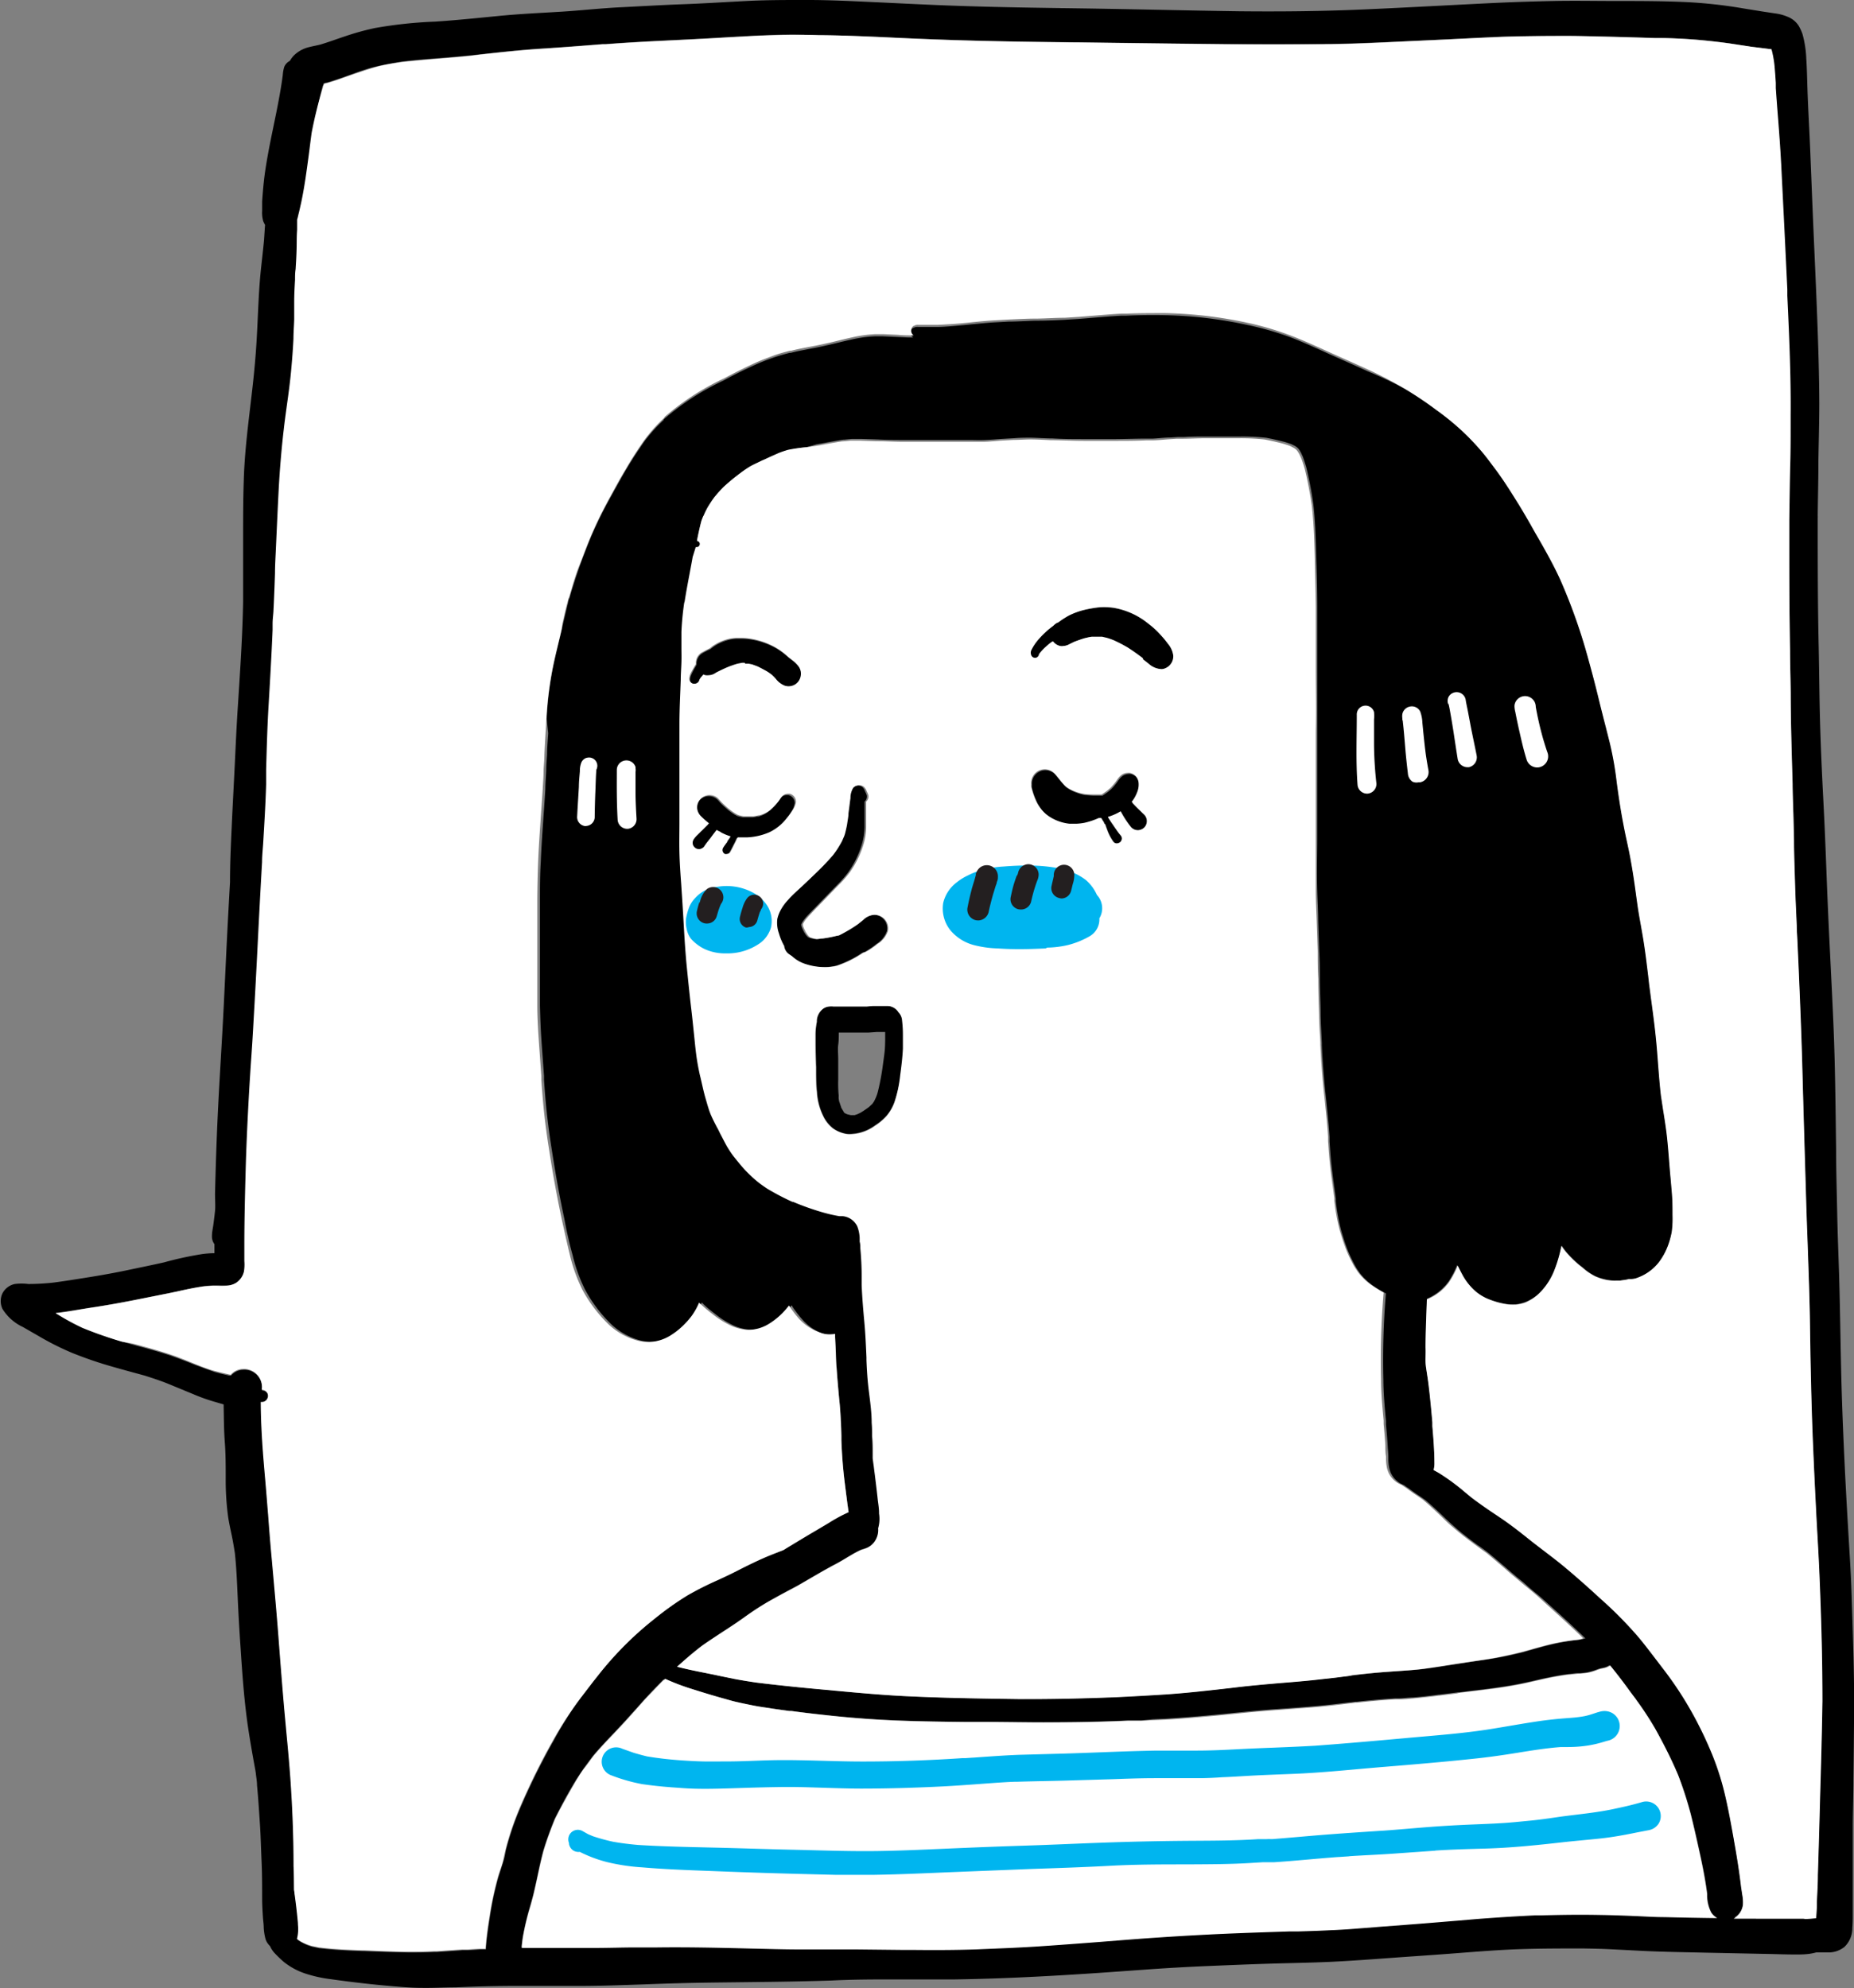
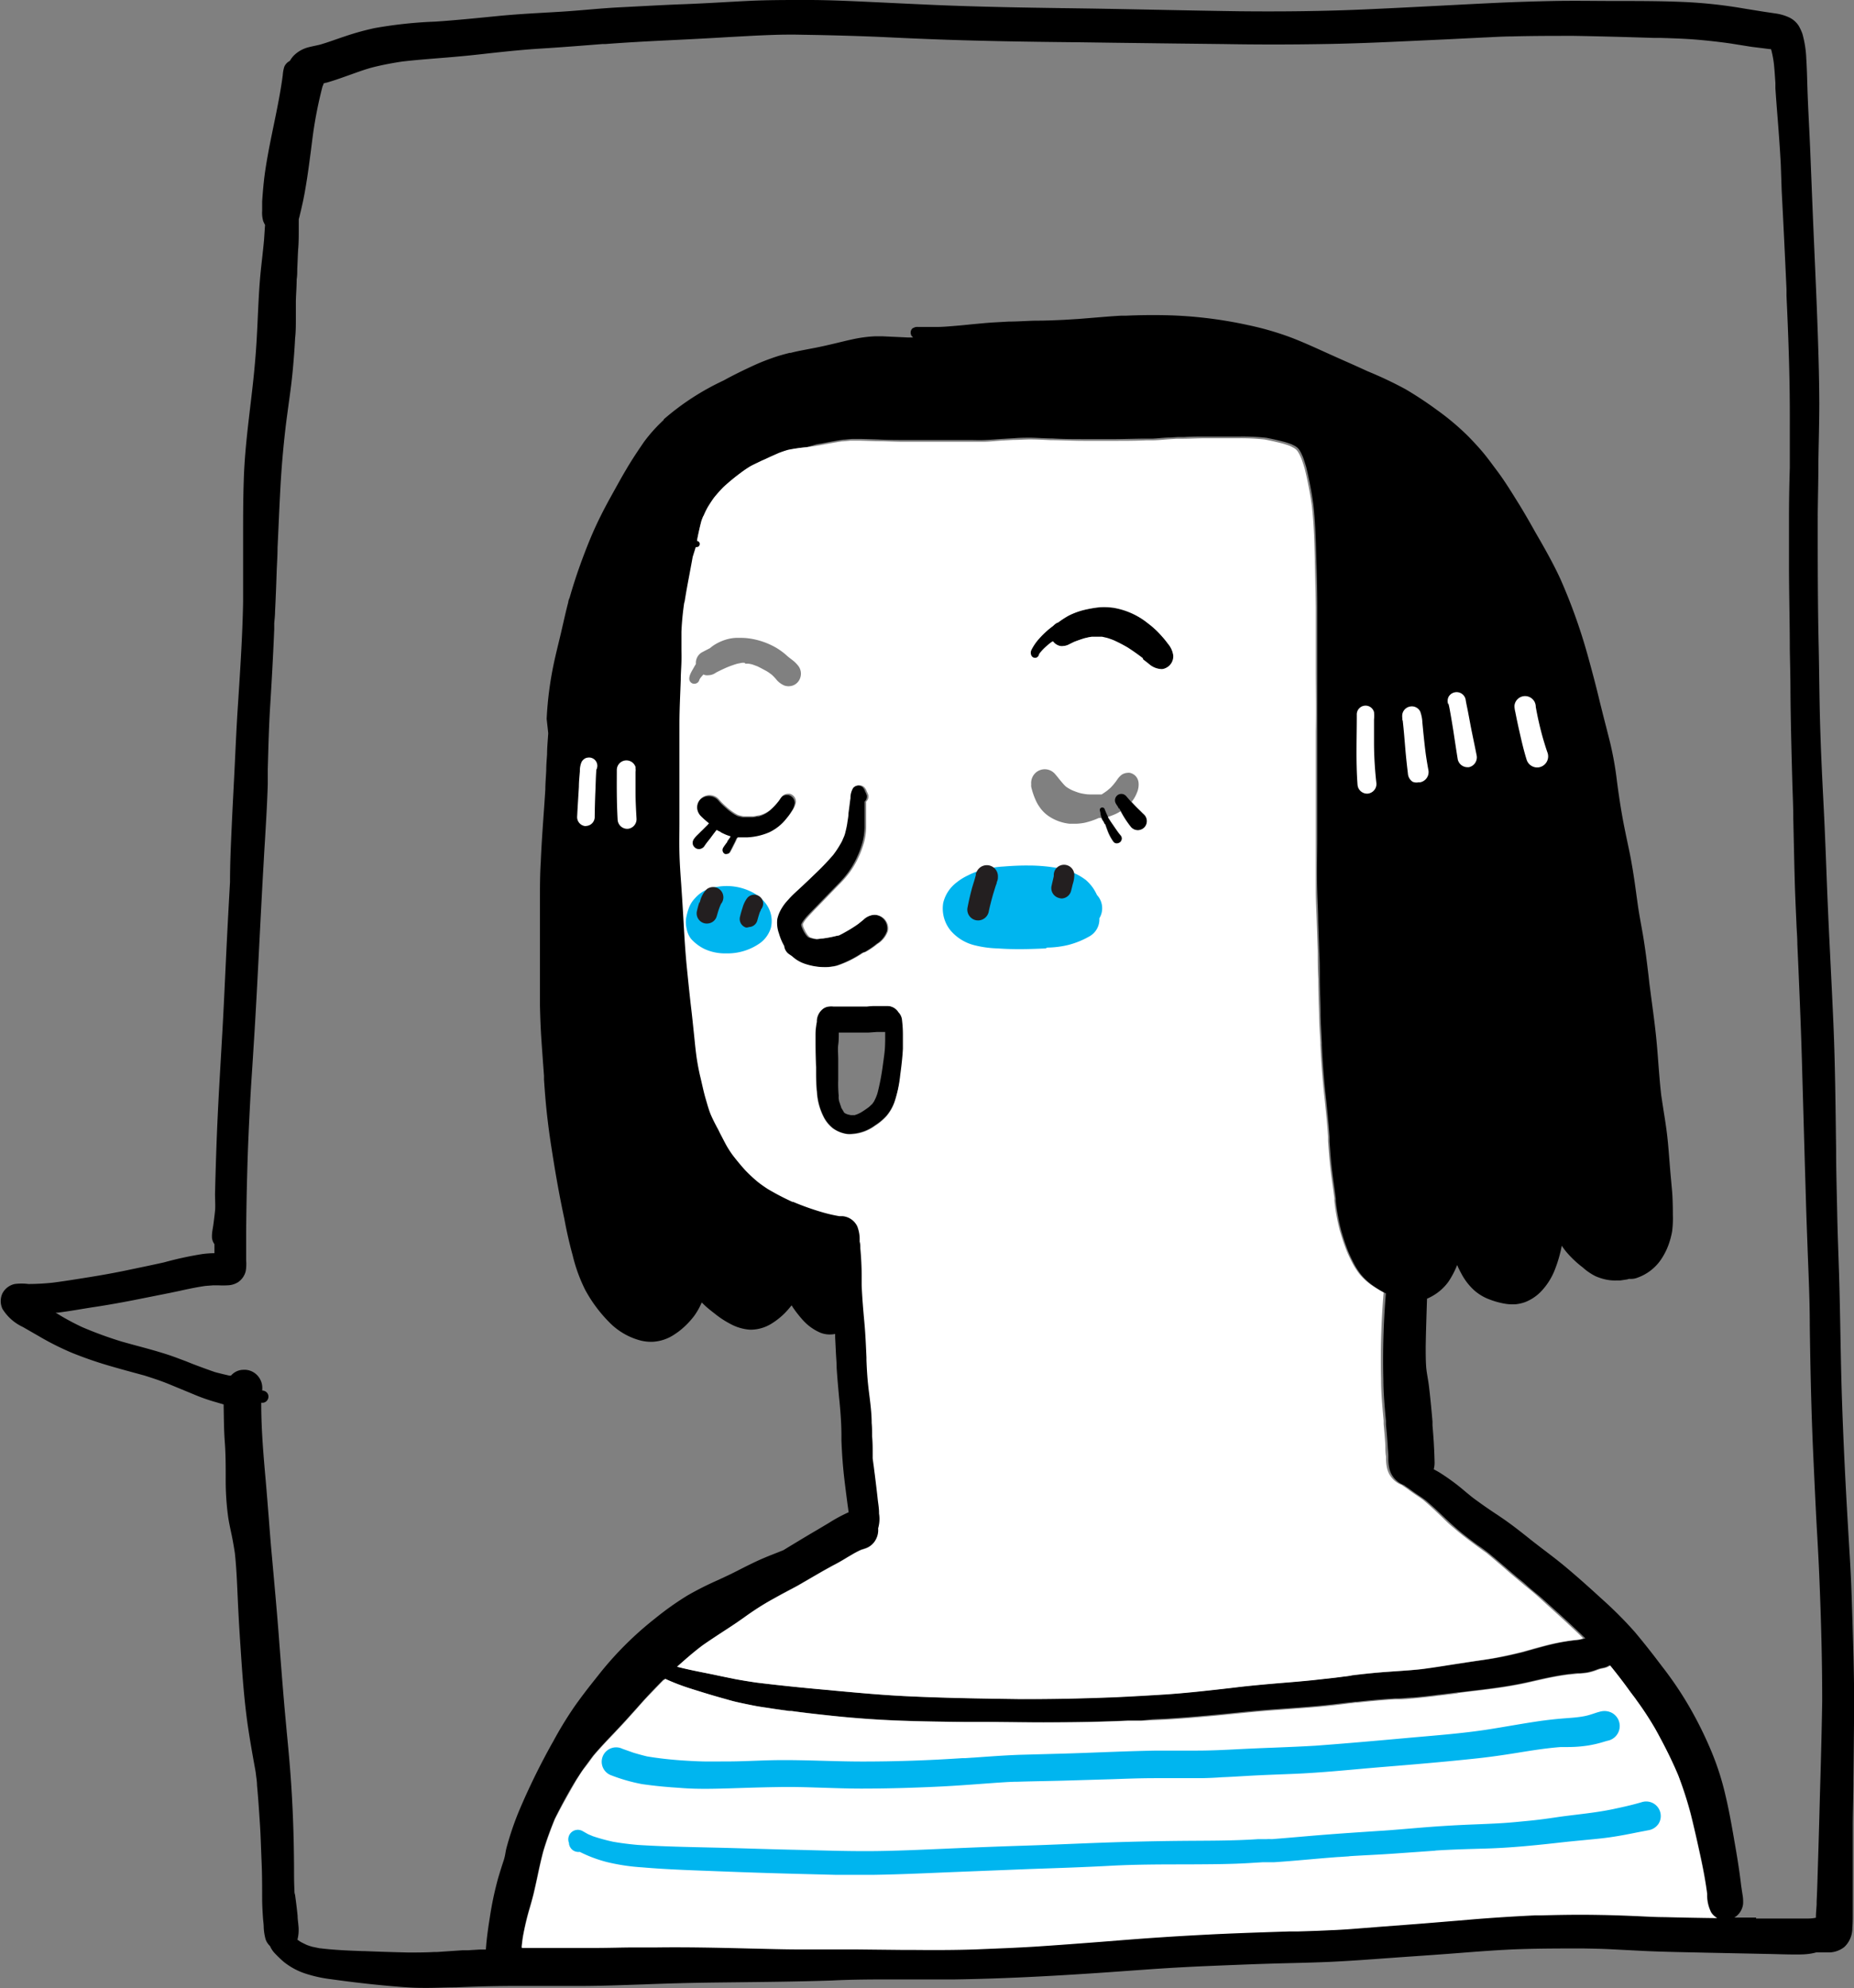
<svg xmlns="http://www.w3.org/2000/svg" viewBox="0 0 223.84 240.06">
  <rect x="0" y="0" width="223.84" height="240.06" fill="#808080" stroke="none" />
  <defs>
    <style>.cls-1{fill:#fff;}.cls-2{fill:#00b5ef;}.cls-3{fill:#231f20;}</style>
  </defs>
  <g id="Слой_2" data-name="Слой 2">
    <g id="Слой_1-2" data-name="Слой 1">
      <path d="M216.76,236c-1.18,0-2.36-.05-3.55-.07l-7.3-.15c-2.49-.06-5-.09-7.47-.21l-3.9-.2c-1.14-.06-2.28-.08-3.42-.1-2.5,0-5,0-7.49.08s-5.15.29-7.72.49-5,.36-7.52.54-5.07.38-7.61.5-5,.15-7.55.23-4.9.18-7.35.28c-2.61.11-5.21.26-7.82.45-2.44.17-4.9.36-7.35.51-5.12.33-10.25.58-15.39.66-2.42,0-4.83,0-7.25,0s-5.1,0-7.65.13c-5.06.17-10.12.19-15.19.26q-3.74.06-7.49.21c-2.45.08-4.9.18-7.35.19l-7.93,0c-2.49,0-5,.06-7.46.17-1.33,0-2.67.08-4,.06-1.17,0-2.34-.09-3.5-.19-2.5-.21-5-.5-7.49-.85a16.22,16.22,0,0,1-3.06-.66,8.36,8.36,0,0,1-2.68-1.43,13.84,13.84,0,0,1-1.05-1,3,3,0,0,1-.62-.92,2,2,0,0,1-.54-.84,6.59,6.59,0,0,1-.22-1.4c0-.38-.06-.77-.09-1.16-.05-.73-.09-1.46-.1-2.19,0-1.55,0-3.1-.07-4.65s-.1-3-.2-4.52-.2-3.11-.35-4.66c0-.44-.08-.88-.13-1.32s-.13-.8-.2-1.2c-.28-1.55-.55-3.1-.78-4.66-.46-3.2-.68-6.43-.89-9.66q-.2-2.89-.33-5.8c-.08-1.79-.15-3.58-.34-5.36-.11-.72-.23-1.44-.38-2.16s-.33-1.51-.44-2.27a32.76,32.76,0,0,1-.29-4.64c0-1.46,0-2.92-.11-4.38s-.11-3-.14-4.42v-.11l-.82-.24c-1-.28-1.92-.6-2.85-1l-3-1.24c-.94-.38-1.89-.69-2.86-1-1.5-.41-3-.81-4.49-1.25s-2.84-.92-4.22-1.47a33.17,33.17,0,0,1-4-2l-2-1.15a5.72,5.72,0,0,1-2.46-2.18,2.2,2.2,0,0,1,0-1.89,2.19,2.19,0,0,1,1.48-1.12,6.5,6.5,0,0,1,1.65,0,28.76,28.76,0,0,0,2.93-.16c1.48-.19,3-.44,4.44-.67s3.06-.52,4.58-.84,2.95-.61,4.42-.94a42,42,0,0,1,4.59-1,12.44,12.44,0,0,1,1.37-.11h.13c0-.16,0-.33,0-.49s0-.4,0-.6a1.55,1.55,0,0,1-.3-1c0-.46.11-.91.17-1.36s.14-1.09.2-1.64,0-1.39,0-2.08c.08-3.18.18-6.36.33-9.53s.33-6,.5-9.06c.19-3.17.33-6.33.48-9.5s.32-6.37.5-9.56c0-2.2.1-4.4.2-6.59.11-2.5.25-5,.37-7.48s.22-4.79.38-7.19c.27-4.17.55-8.34.63-12.52,0-2.52,0-5,0-7.55s0-4.78.08-7.17c.14-4.91,1-9.76,1.39-14.64.21-2.41.28-4.82.41-7.23.06-1.16.14-2.33.26-3.49s.28-2.46.39-3.69L32,27.15a2.65,2.65,0,0,1-.23-.48,3.65,3.65,0,0,1-.12-1.19c0-.38,0-.75,0-1.13.05-.76.11-1.52.19-2.28.14-1.37.38-2.73.63-4.08.51-2.67,1.13-5.31,1.54-8,.05-.31.09-.62.13-.92a4.4,4.4,0,0,1,.18-1A1.42,1.42,0,0,1,35,7.35a3.18,3.18,0,0,1,.46-.63,3.87,3.87,0,0,1,1.74-1c.48-.13,1-.22,1.44-.33,1-.29,2-.67,3-1a32,32,0,0,1,3.61-1,52.69,52.69,0,0,1,7.31-.78c2.54-.17,5.07-.43,7.61-.68s5-.36,7.47-.51S72.47,1,74.9.88,80,.6,82.48.51,87.59.25,90.14.12,95.11,0,97.6,0s5.16.13,7.75.25,5.17.25,7.76.36c5,.21,10,.3,15.06.37h-.27c7.26.08,14.52.28,21.79.38,5,.05,10,0,15-.22S175,.62,180.15.37c2.49-.12,5-.2,7.46-.25s4.93,0,7.39,0c2.69,0,5.37,0,8.05.11a57.27,57.27,0,0,1,7.51.8l2.36.38,1.54.23a5.63,5.63,0,0,1,1.56.47,2.79,2.79,0,0,1,1.14,1,5.67,5.67,0,0,1,.46,1,12.91,12.91,0,0,1,.46,3c.08,1.2.1,2.41.14,3.61.08,2.45.23,4.89.33,7.34s.2,5,.3,7.42c.21,5.06.46,10.12.63,15.19.09,2.67.16,5.34.17,8,0,2.42-.08,4.85-.11,7.27,0,2.11-.06,4.21-.08,6.32h0a1.77,1.77,0,0,1,0,.23.11.11,0,0,0,0-.08v.25c0,5.19,0,10.37.12,15.56.05,2.43.07,4.86.12,7.29s.15,5.14.27,7.71c.11,2.41.25,4.83.35,7.25.12,2.66.21,5.33.32,8,.21,5,.49,10,.71,15.06s.26,10.2.33,15.29c0,2.54.08,5.07.13,7.61s.15,5,.23,7.53c.15,5.05.18,10.09.35,15.14s.43,10.23.73,15.33c.14,2.44.31,4.87.4,7.3s.17,5.13.24,7.7.11,5,.09,7.49-.05,5.27-.08,7.9c0,1.79-.06,3.58-.08,5.37h0v0c0,.21,0,.43,0,.64h0v.22h0c0,1.09,0,2.19,0,3.28,0,2.3,0,4.59,0,6.89,0,.51,0,1-.05,1.54a3.13,3.13,0,0,1-.95,2.32,3.05,3.05,0,0,1-1.78.67l-.53,0-.47,0-.64,0C218.38,236,217.58,236,216.76,236ZM212,231.66h2.77c1,0,2,0,3,0h.19c.43,0,.85,0,1.28-.1,0-.54.06-1.08.09-1.62v-.33c.05-1.08.09-2.17.12-3.25.07-2.26.14-4.51.2-6.77l.08-3c.11-3.67.21-7.46.27-11.19,0-4.52-.11-9.38-.36-15.3-.06-1.45-.14-2.91-.22-4.37-.06-1-.12-2.06-.17-3.1l-.07-1.39q-.15-3.12-.29-6.24c-.23-5.24-.33-10.51-.39-15,0-3.24-.17-6.53-.28-9.71-.07-1.86-.14-3.72-.19-5.57l-.12-4q-.16-5.61-.32-11.22c-.11-4.28-.29-8.62-.47-12.82L217,114c0-.76-.07-1.52-.1-2.28-.07-1.61-.15-3.27-.2-4.9s-.09-3.54-.13-5.31l-.06-2.65c0-1.41-.07-2.82-.11-4.23-.1-3.59-.2-7.3-.23-11,0-1.74-.05-3.49-.08-5.23,0-3.37-.1-6.83-.1-10.27,0-1,0-2,0-3h0v0h0v0c0-.45,0-.91,0-1.36v-.18h0c0-.26,0-.52,0-.74q0-3.18.1-6.36c0-1.3,0-2.6,0-3.89,0-.4,0-.8,0-1.19h0V51.4c0-.36,0-.73,0-1.09v-.24c0-4.79-.18-9.66-.4-14.37l0-.77q-.27-6-.58-11.89L215,19.86c-.11-2.1-.27-4.22-.42-6.09-.08-1-.16-2.07-.23-3.11l0-.64c-.05-.75-.1-1.54-.18-2.31a12.7,12.7,0,0,0-.27-1.49,1.61,1.61,0,0,0-.09-.29l-.14,0-.94-.12-1.29-.16L209,5.26c-1.6-.23-3.11-.39-4.63-.51-1.26-.09-2.55-.13-3.8-.17l-.82,0c-3.73-.12-6.83-.2-9.75-.25-2.51,0-5.05,0-7.54.07-1,0-2.17.08-3.56.14l-2.24.11-2,.1-2.16.1-2.6.12c-3.21.15-6.66.3-10.13.35-4,.07-8,.07-12.06,0l-6.16-.07-7.23-.09L130,5.1h-.22c-6.24-.06-11-.15-15.44-.3-2.66-.09-5.33-.21-7.82-.33-2.68-.12-5.38-.19-7.67-.24L96,4.18h-.7c-1.33,0-2.72.06-4.26.13l-3.12.17c-2.59.16-5.23.29-7.51.4s-4.84.25-7.34.44l-.36,0c-2.4.19-4.89.39-7.34.54s-5,.43-7.41.7l-1.12.12c-1.27.13-2.56.24-3.82.34-1.46.12-3,.24-4.46.41-1.19.18-2.3.39-3.4.66s-2.25.72-3.34,1.1l-.65.23c-.71.25-1.25.42-1.77.57l-.07,0-.27.09c0,.13-.09.26-.13.39A50.88,50.88,0,0,0,37.82,16c-.1.72-.19,1.44-.28,2.17-.15,1.13-.3,2.31-.48,3.46s-.33,2-.5,2.78l-.18.8-.08.34-.06.24c-.05.22-.1.45-.17.67l0,.1,0,1.13c0,.76,0,1.51-.06,2.27s-.07,1.67-.12,2.48c0,.43,0,.85-.07,1.28,0,.88-.08,1.76-.1,2.65l0,.88c0,.41,0,.82,0,1.22,0,.79,0,1.57-.09,2.36-.06,1.25-.16,2.51-.27,3.73-.13,1.45-.33,2.93-.53,4.35-.13,1-.26,1.91-.37,2.87-.28,2.42-.49,4.9-.62,7.37s-.22,4.69-.33,7c0,1-.08,2-.11,3-.05,1.53-.11,3.1-.19,4.65,0,.49-.06,1-.1,1.45v.05c0,.23,0,.46,0,.69-.14,3.37-.33,6.71-.49,9.24s-.22,5.14-.29,7.64l0,1.78c-.07,2.39-.22,4.82-.36,7.17-.05.74-.09,1.47-.13,2.21-.18,3.1-.34,6.21-.5,9.32s-.33,6.49-.52,9.74c-.08,1.46-.18,2.92-.27,4.39s-.21,3.14-.3,4.72c-.2,3.64-.33,6.61-.4,9.37-.07,2.42-.11,4.84-.13,7.16,0,.47,0,.94,0,1.41v-.06c0,.58,0,1.16,0,1.74,0,.14,0,.27,0,.4a5.22,5.22,0,0,1-.05,1.25,2.25,2.25,0,0,1-.94,1.36,2.51,2.51,0,0,1-1.28.37,9.78,9.78,0,0,1-1.08,0l-.46,0h-.16l-.93.07c-1.07.15-2.14.38-3.18.61l-1.14.24-4.42.88c-1.48.29-3,.56-4.49.79-.57.08-1.14.18-1.71.27-.95.16-1.94.32-2.9.44H6.71l.15.09.15.09a28.92,28.92,0,0,0,2.92,1.57A47.42,47.42,0,0,0,14.72,162l1.41.39c1.42.38,2.88.77,4.3,1.24.66.22,1.32.48,2,.73l.77.31c1.09.42,1.93.72,2.73,1,.58.16,1.18.3,1.75.43l.21,0h0a2,2,0,0,1,1.48-.7,2.13,2.13,0,0,1,1.36.38,2.21,2.21,0,0,1,.93,2s0,.09,0,.13h0a.74.74,0,0,1,.74.59.76.76,0,0,1-.15.6.7.7,0,0,1-.52.28h-.19v.13c0,3.19.28,6.32.54,9.27.13,1.46.24,2.92.36,4.38.12,1.63.25,3.25.4,4.88.27,3,.56,6.15.8,9.23.25,3.3.48,6.27.74,9.25l.24,2.61c.22,2.28.44,4.64.58,7,.18,2.91.28,5.95.3,9.3,0,1,0,1.9.05,2.84,0,.17,0,.33.07.5.13.93.23,1.76.31,2.54,0,.4.07.8.1,1.2a4.79,4.79,0,0,1-.12,1.71l.17.11.16.11c.2.12.43.23.68.35s.5.19.76.27l.91.19.07,0c1.69.21,3.43.28,5.1.34h.18c1.73.07,3.57.13,5.39.17.93,0,2,0,3.1-.06h.33l3.1-.21.62,0,1.49-.09.39,0h.3c.09-1.33.28-2.63.49-3.95a40,40,0,0,1,1-4.7c.22-.73.43-1.41.65-2.07s.22-1.06.34-1.51a36.19,36.19,0,0,1,1.56-4.59,83.23,83.23,0,0,1,4.14-8.4A45.42,45.42,0,0,1,69.4,206c.71-1,1.47-2,2.21-2.93l.58-.73a40.85,40.85,0,0,1,6.92-6.93,36,36,0,0,1,3.94-2.79,39.13,39.13,0,0,1,3.66-1.84l.77-.36c.63-.29,1.25-.6,1.87-.92.89-.45,1.82-.92,2.75-1.32s1.8-.72,2.48-1l.87-.53.86-.52c.73-.44,1.46-.88,2.2-1.31l1.06-.63.52-.31a18.62,18.62,0,0,1,2.37-1.28l-.14-1c-.13-1-.27-2.07-.39-3.1-.17-1.48-.28-3-.34-4.57l0-.55c0-1.28-.09-2.6-.21-3.9l-.07-.7c-.11-1.19-.22-2.42-.3-3.63,0-.61-.06-1.22-.09-1.84l-.09-1.84c0-.13,0-.26,0-.4a2.73,2.73,0,0,1-.5.06A3,3,0,0,1,99,160.9a6.08,6.08,0,0,1-2.19-1.64,14.46,14.46,0,0,1-1.14-1.48c0-.06-.07-.11-.1-.16h0l-.24.29a8.72,8.72,0,0,1-2.32,2,4.84,4.84,0,0,1-2.12.64,3.38,3.38,0,0,1-.45,0,5.82,5.82,0,0,1-2.24-.68,11.24,11.24,0,0,1-1.83-1.19c-.42-.33-1-.76-1.48-1.25l-.17-.16h0a8.14,8.14,0,0,1-.9,1.61,9.81,9.81,0,0,1-1.41,1.51,7.47,7.47,0,0,1-.91.69,5.21,5.21,0,0,1-2.72.94h-.08a5.21,5.21,0,0,1-1.56-.21,8.19,8.19,0,0,1-3.65-2.22,17.11,17.11,0,0,1-2.82-3.81,19.3,19.3,0,0,1-1.53-4.2c-.42-1.53-.76-3.07-1-4.39-.52-2.42-1-5-1.51-8.29-.28-1.75-.47-3.22-.62-4.61s-.24-2.63-.33-3.92l0-.45-.12-1.62c-.06-.89-.13-1.79-.19-2.69-.1-1.43-.15-2.88-.18-4.23,0-.9,0-1.79,0-2.68,0-.52,0-1,0-1.55,0-.94,0-1.88,0-2.81l0-1.44v-1c0-1.07,0-2.16,0-3.24,0-1.51,0-3.06.1-4.6.07-1.79.2-3.61.32-5.37.08-1.12.16-2.24.23-3.36,0-.78.08-1.58.11-2.37,0-.62.06-1.25.1-1.88,0-.85.09-1.7.14-2.55L66,86.8a42.27,42.27,0,0,1,1-7.31c.14-.62.29-1.24.44-1.86s.27-1.1.39-1.65l.17-.73c.19-.84.39-1.7.61-2.54,0-.17.09-.34.14-.51h0v.05c.43-1.51.87-2.86,1.33-4.13s1-2.68,1.61-4.06c.5-1.12,1.08-2.29,1.83-3.67l.37-.67c.56-1,1.14-2.08,1.73-3.06l.07-.12.07-.12.09-.15h0c.66-1.09,1.28-2,1.9-2.91A18.79,18.79,0,0,1,79.82,51l.32-.31,0-.06a30.81,30.81,0,0,1,7.23-4.69c1-.56,2.45-1.28,3.89-1.93.6-.27,1.26-.53,2.06-.81s1.36-.42,2-.59l.14,0c.71-.19,1.45-.32,2.16-.46.46-.09.92-.17,1.37-.27.72-.15,1.43-.32,2.14-.49s1.11-.27,1.67-.39a16.14,16.14,0,0,1,2.79-.39c.34,0,.67,0,1,0l1.74.08,1.29.06.63,0h0a.72.72,0,0,1-.23-.91.77.77,0,0,1,.21-.24l.06,0a.68.68,0,0,1,.37-.12.49.49,0,0,1,.17,0h0l.07,0,.56,0,.67,0,.66,0,.29,0c.73,0,1.48-.07,2.22-.13s1.35-.12,2-.19c1-.09,1.93-.19,2.9-.24l1.58-.09c1.08,0,2.19-.09,3.29-.11h.12c1.07,0,2.18-.05,3.28-.1l1.77-.11,1.73-.14c1.11-.09,2.25-.19,3.38-.25l.57,0c1.51-.07,3.07-.09,4.74-.06a51.59,51.59,0,0,1,10,1.19,35.94,35.94,0,0,1,5.12,1.47c1.32.5,2.63,1.09,3.89,1.66l.86.39,1.61.72c1,.44,2,.89,3,1.35A46.83,46.83,0,0,1,169.7,47a44.36,44.36,0,0,1,3.77,2.49,30.62,30.62,0,0,1,3.84,3.24c.7.72,1.23,1.3,1.71,1.87s.9,1.14,1.33,1.72l.24.32c1,1.31,1.87,2.73,2.72,4.1l.09.14c.61,1,1.19,2,1.75,3,.24.43.49.86.74,1.29.84,1.47,1.73,3.06,2.51,4.76a67.57,67.57,0,0,1,3.4,9.61c.49,1.77.95,3.52,1.35,5.21.25,1,.5,2,.76,3l.48,1.9a39.77,39.77,0,0,1,.83,4.68c.23,1.77.48,3.39.77,4.93.14.73.29,1.45.44,2.17s.38,1.75.53,2.63c.25,1.38.45,2.78.63,4.14l.14,1c.12.87.28,1.74.43,2.58.12.66.24,1.31.34,2,.21,1.33.37,2.68.53,4l.11,1,.24,1.83c.22,1.65.45,3.34.61,5,.09.93.16,1.86.23,2.79.1,1.27.2,2.59.35,3.88l.27,1.77c.17,1.05.34,2.13.46,3.2s.19,2.06.27,3.06c.05.63.1,1.25.16,1.88l.05.56c.05.57.11,1.13.14,1.7s.05,1.42.05,2.08v.16a12.57,12.57,0,0,1-.09,2,9.63,9.63,0,0,1-.45,1.66,8,8,0,0,1-1.08,2,5.78,5.78,0,0,1-2.66,1.93,2,2,0,0,1-.64.14,2.55,2.55,0,0,1-.39,0,1.15,1.15,0,0,1-.29.08l-.74.11-.43,0a5.2,5.2,0,0,1-1.17-.08,6.33,6.33,0,0,1-1.41-.44,6.91,6.91,0,0,1-1.54-1.06l-.26-.2a12.61,12.61,0,0,1-1.69-1.64,8,8,0,0,1-.51-.68l-.06-.1h0a16.42,16.42,0,0,1-.82,2.86A8,8,0,0,1,186,156a5.4,5.4,0,0,1-1.85,1.22,4.79,4.79,0,0,1-1.19.27h-.11a5.32,5.32,0,0,1-1.21-.08,9.57,9.57,0,0,1-1.79-.5,5.87,5.87,0,0,1-1.81-1.06,7.23,7.23,0,0,1-1.57-2c-.17-.3-.32-.61-.47-.92,0,0,0-.11-.08-.16h0a10.56,10.56,0,0,1-1.05,2,6.07,6.07,0,0,1-2,1.76,5.2,5.2,0,0,1-.53.26,4.79,4.79,0,0,1-2.23.32,8,8,0,0,1-2.56-.82l-.32-.16h0a13.61,13.61,0,0,1-1.34-.81,7.44,7.44,0,0,1-1.58-1.43,9,9,0,0,1-1-1.62,14.42,14.42,0,0,1-.78-1.8c-.2-.54-.38-1.12-.59-1.83a24.51,24.51,0,0,1-.66-3.6l0-.29-.13-1c-.14-1-.27-1.94-.38-2.91s-.18-2-.25-3l0-.55c-.09-1.45-.25-2.92-.39-4.34-.11-1-.21-1.94-.29-2.92-.11-1.27-.19-2.57-.25-3.83l0-.24c-.05-1.1-.12-2.24-.15-3.37,0-1.44-.08-2.87-.1-4.31,0-1.13,0-2.25-.07-3.38l-.12-3.67c0-1.22-.08-2.45-.11-3.67-.07-2.21,0-4.43,0-6.32s0-4,0-6.08V94c0-1.35,0-2.74,0-4.12V88.1c0-2.69,0-5.33,0-7.56,0-.68,0-1.35,0-2s0-1.21,0-1.82,0-1.43,0-2.15c0-.5,0-1,0-1.5,0-2.11-.07-4.21-.13-6.23s-.12-4-.35-6c-.22-1.54-.51-3-.85-4.43-.14-.47-.27-.89-.42-1.27-.08-.18-.16-.37-.26-.55a3.87,3.87,0,0,0-.21-.34l-.13-.15-.09-.08-.2-.14-.45-.23c-.25-.1-.51-.18-.76-.26-.86-.23-1.62-.4-2.32-.53a26.68,26.68,0,0,0-3.08-.15h-3.93c-1.1,0-2,0-2.86.06l-.74,0-.95.06c-.71,0-1.41.1-2.11.13l-.66,0c-1.26,0-2.55.05-3.8.06l-1.58,0-2.11,0c-1.41,0-2.7,0-4-.08-.85,0-1.7-.07-2.56-.09-.66,0-1.32,0-2,.06l-1.58.09c-.65.05-1.3.1-2,.13s-1.2,0-1.73,0h-1.6l-2.23,0c-.88,0-1.75,0-2.62,0l-1,0c-1.26,0-2.54,0-3.77-.07l-1.92-.06c-.38,0-.76,0-1.14,0h-.07l-.85.08-.11,0c-.56.08-1.11.18-1.67.28s-1,.2-1.58.28L97.37,54a19.53,19.53,0,0,0-2.25.37,11.69,11.69,0,0,0-1.18.4c-.49.21-1,.43-1.46.66l-.35.16-.13.05c-.48.23-1,.46-1.46.72a14.42,14.42,0,0,0-1.2.82c-.73.55-1.38,1.09-2,1.65a16.74,16.74,0,0,0-1.14,1.27c-.21.28-.4.57-.59.87l-.08.12a9,9,0,0,0-.46.87l-.16.37s0,0,0,.06l0-.06c-.09.21-.18.43-.25.65-.17.64-.33,1.33-.49,2.17,0,.07,0,.13,0,.2h0a.38.38,0,0,1,.34.35.43.43,0,0,1-.1.29.37.37,0,0,1-.25.12H84l-.21,1.18-.1.56-.3,1.61c-.17.87-.33,1.76-.48,2.64,0,.22-.07.44-.11.66v0s0,0,0-.05,0,0,0,.05v-.05a34.46,34.46,0,0,0-.36,3.66c0,.64,0,1.29,0,1.93s0,1.16,0,1.73,0,1.42-.08,2.13c-.06,1.75-.13,3.57-.16,5.39v.2c0,.2,0,.41,0,.61v1.16h0v.78l0,1.29c0,.45,0,.9,0,1.35v0l0,1.93c0,1,0,1.93,0,2.86,0,.2,0,.39,0,.6v1c0,1.18,0,2.41,0,3.61s.12,2.53.21,3.76l.06.92c.07,1,.13,2,.19,3,.11,2,.22,4,.41,5.94.17,1.68.36,3.66.6,5.61.1.87.19,1.75.28,2.62s.17,1.67.27,2.49.28,1.77.46,2.57l.07.28c.19.81.39,1.63.59,2.44s.41,1.42.64,2,.49,1,.75,1.54l.13.23.27.55c.25.49.5,1,.77,1.46a12.55,12.55,0,0,0,.72,1.11c.47.61,1,1.25,1.55,1.86a17,17,0,0,0,1.48,1.32c.39.31.77.57,1.15.82a30.29,30.29,0,0,0,3,1.57l.06,0h0a31.18,31.18,0,0,0,3.44,1.23,18,18,0,0,0,2.15.5l.13,0,.25,0a2.17,2.17,0,0,1,1.79,1.25,4.52,4.52,0,0,1,.28,1.35v.17l0,.31c0,.27.06.53.08.8.1,1.09.13,2.21.16,3.29,0,.37,0,.75,0,1.12.06,1.55.2,3.15.33,4.55s.19,2.84.25,4.22v.3c0,1.28.15,2.58.3,3.86s.29,2.6.33,3.75c0,.53,0,1.07.05,1.61,0,.7,0,1.43.07,2.14,0,.14,0,.29,0,.43v.07c0,.26.07.53.1.79,0,0,0,.07,0,.1v0l.07.58.07.53c.13,1.05.26,2.1.37,3.15.06.48.1,1,.14,1.44v.1a4.09,4.09,0,0,1-.11,1.78,2.41,2.41,0,0,1-.26,1.32,2.3,2.3,0,0,1-1.37,1.17l-.47.15c-.27.12-.54.26-.85.43l-.72.42c-.4.25-.81.49-1.22.72l-.81.43-.92.51-1.42.82-1.72,1-1.88,1-1.34.74c-.73.42-1.38.82-2,1.23-.42.28-.84.57-1.25.87l-.82.57q-.92.63-1.86,1.23c-.73.47-1.48,1-2.21,1.48s-1.71,1.35-2.6,2.14c-.58.51-1.16,1-1.73,1.58l-.33.32.06,0-.09.08h0l-.08.08-.06.06-.06,0c-.85.86-1.49,1.52-2.07,2.15s-.89,1-1.33,1.48l-.72.8c-.6.68-1.24,1.35-1.85,2-.82.86-1.67,1.75-2.45,2.67-.36.46-.71.94-1.09,1.46s-.65,1-1,1.48l-.06.1c-1,1.63-1.8,3.15-2.56,4.67-.52,1.27-1,2.56-1.37,3.82-.27,1-.49,2-.7,3-.16.75-.33,1.52-.51,2.28-.14.55-.29,1.1-.45,1.64a32.52,32.52,0,0,0-.84,3.57c-.05.38-.1.77-.13,1.17v.05h4.48c1.51,0,3,0,4.51,0s3.21,0,4.8-.06l2.59,0c3.76,0,7.58,0,11.27.13,2,0,4,.09,6,.11h6.8l5.66.06,1.3,0c3,0,5.27,0,7.4-.06l3.84-.16c1.15-.05,2.29-.11,3.44-.18,2.74-.18,5.53-.39,8.23-.6,2.27-.18,4.61-.37,6.92-.52,2.06-.14,4.22-.26,6.6-.38,3.23-.15,6.43-.25,8.85-.33l1.05,0c1.34,0,2.68-.08,4-.15.82,0,1.65-.08,2.48-.14l3.69-.29,3.69-.28c1.86-.14,3.71-.3,5.56-.45l2.23-.19c2.16-.17,4.45-.32,7-.44l.62,0c2.12-.1,4.41-.11,7.4-.05,1.37,0,2.75.08,4.09.13s2.4.1,3.6.13c1.9,0,3.92.09,6.35.12h0l1.94,0h0l2.27,0h.4ZM195.22,123.58l-.15-1.29,0-.13C195.11,122.63,195.17,123.1,195.22,123.58Z" />
      <path d="M207.37,231.61h0a2,2,0,0,1-.75-.69,4.54,4.54,0,0,1-.49-1.95l0-.31c-.18-1.4-.45-2.9-.82-4.58s-.74-3.36-1.17-5.08a45.11,45.11,0,0,0-1.54-4.68c-.79-1.83-1.69-3.66-2.76-5.59a38.27,38.27,0,0,0-2.1-3.24l-.33-.46,0,0,0,.06,0-.06,0,.05-.75-1c-.75-1-1.53-2.05-2.33-3-.65-.81-1.31-1.59-2-2.34l-.94-.93h0c-.65-.63-1.34-1.28-2.11-2l-.86-.79L186.18,193c-.6-.53-1.23-1-1.84-1.56s-.91-.75-1.36-1.14-.67-.57-1-.86c-.74-.64-1.48-1.27-2.24-1.9-.45-.35-.92-.7-1.38-1-.88-.65-1.78-1.33-2.61-2.06-.53-.46-1.05-.95-1.55-1.43-.67-.64-1.37-1.3-2.09-1.9-.29-.22-.59-.42-.89-.62s-.57-.39-.84-.59l-.34-.25a6,6,0,0,1-.52-.36,2.84,2.84,0,0,1-1.79-2.07,5.65,5.65,0,0,1-.11-1.08l0-.28c0-.45-.06-.9-.08-1.35-.05-.85-.13-1.7-.21-2.57l0-.41c-.15-1.63-.3-3.31-.31-5a97.24,97.24,0,0,1,.31-10.47h0c0-.13,0-.26,0-.39.16-1.51.31-3,.46-4.53.07-.71.13-1.42.25-2.13.06-.33.12-.65.2-1a2,2,0,0,1,.38-.88.7.7,0,0,1,.58-.24,2.22,2.22,0,0,1,3.44,1.76,11.86,11.86,0,0,1-.07,1.57c-.05.58-.09,1.16-.13,1.75-.07,1.19-.11,2.38-.15,3.57,0,.41,0,.82,0,1.22h0c-.06,1.91-.13,3.88-.16,5.82,0,.78,0,1.56.05,2.34s.25,1.61.35,2.49c.17,1.4.3,2.83.42,4.21l0,.47c.14,1.59.22,3,.25,4.39a3,3,0,0,1-.1.89c.25.14.5.27.74.42a25.72,25.72,0,0,1,3.09,2.29l.67.55.19.15c1,.75,2,1.44,3,2.1l.4.27c1.23.83,2.4,1.75,3.56,2.68.58.46,1.17.91,1.76,1.36.89.68,1.81,1.38,2.68,2.12,1.49,1.25,2.94,2.56,4.17,3.69a47.52,47.52,0,0,1,4,4c.84,1,1.64,2,2.41,3l.93,1.22a43,43,0,0,1,3.27,4.85,46.6,46.6,0,0,1,2.54,5.1,32.74,32.74,0,0,1,1.81,5.57c.4,1.67.71,3.39,1,5.06l.06.36c.36,2,.64,3.8.84,5.51l.15,1a4.89,4.89,0,0,1,.08,1.17,2.19,2.19,0,0,1-.85,1.52,2,2,0,0,1-.56.3,2.05,2.05,0,0,1-.55.1A2.21,2.21,0,0,1,207.37,231.61Z" />
      <path d="M169.44,176.84a1.35,1.35,0,0,1-.57-1,24.51,24.51,0,0,1,0-3.09c0-.91.08-1.82.11-2.72.07-1.94.14-3.87.17-5.81h0q0-3.12.16-6.22c0-.93.09-1.87.15-2.8,0-.49.06-1,.1-1.47,0-.22,0-.45.07-.67a8.17,8.17,0,0,1,.18-1.12.85.85,0,0,1,.19-.38.5.5,0,0,1,.49-.16.34.34,0,0,1,.14.05h0a.52.52,0,0,1,.3.51.63.63,0,0,1-.08.23c0,.09,0,.17-.05.26a24.9,24.9,0,0,0-.14,2.86v-.08c0,.43,0,.87,0,1.3v-.08c0,2,.05,4,.19,5.92.07,1,.16,1.94.22,2.91s.12,2.07.16,3.1.07,2.34.09,3.51,0,2.21.13,3.31c0,.1,0,.21,0,.31a1.33,1.33,0,0,1-1,1.55l-.19,0A1.33,1.33,0,0,1,169.44,176.84Z" />
      <path d="M137.71,207.75l-.56,0-.56,0-.56,0c-3.1.14-6.22.18-9.16.2-2.58,0-5.2,0-7.73-.05l-1.36,0-1.47,0c-2.47,0-5-.06-7.55-.15-2.83-.1-5.8-.31-8.83-.64-1.77-.19-3.14-.35-4.43-.53l-.26,0c-.7-.1-1.41-.19-2.11-.3l-.51-.08c-.56-.08-1.15-.16-1.72-.28s-1.33-.27-2-.42c-.46-.1-.93-.24-1.39-.37l-.36-.1c-1.36-.38-2.7-.8-3.72-1.12a26.69,26.69,0,0,1-3.2-1.22h0l-.13-.06a5.19,5.19,0,0,1-.75-.46,1.29,1.29,0,0,1-.56-.74.81.81,0,0,1,.26-.78.93.93,0,0,1,.68-.18h0a.84.84,0,0,1,.76.38l.69.24.6.16h0c1.16.3,2.36.54,3.52.77l.84.17.89.19,1.71.35c.74.14,1.46.26,2.15.36l.44.07h0c3,.37,6,.67,8.89.92l.6.06c2.73.25,5.56.51,8.35.65,4.61.23,9.3.3,13.71.36,3.8,0,7.76-.06,12.12-.26,1.89-.09,3.83-.2,5.92-.33,2.67-.18,5.38-.49,8-.79l1-.12c1.68-.19,3.39-.34,5.05-.48,1.25-.1,2.55-.21,3.82-.34l2.78-.31.84-.11.86-.11.14,0h0l-.09,0c1.53-.19,3-.34,4.42-.44l1-.07c1-.07,2.09-.14,3.14-.26,1.3-.17,2.61-.38,3.88-.58l2.1-.32.67-.1c.78-.11,1.6-.23,2.39-.38,1-.18,1.95-.4,3-.66l1-.28c.89-.25,1.82-.51,2.73-.72a25.28,25.28,0,0,1,3-.49,3.21,3.21,0,0,0,.43-.07l.31-.11.42-.17a7.38,7.38,0,0,1,1-.29,2,2,0,0,1,1.53,3.69h0a2,2,0,0,1-.76.32l-.38.08a5.52,5.52,0,0,0-.53.18,6.92,6.92,0,0,1-1,.29,8.83,8.83,0,0,1-1,.11h-.14c-.42,0-.83.07-1.24.12-1,.13-2,.32-3.1.56l-.84.19c-.78.18-1.6.37-2.4.51-1.81.34-3.67.56-5.47.77l-1.26.16-.29,0h0l.11,0-.69.09h0l-1.63.2h-.08l-.41.06h0c-1,.12-1.82.21-2.61.28-.55,0-1.1.08-1.65.11l-.58,0c-1.51.09-3.05.23-4.59.4h-.18l-.54.07H163c-1.36.17-2.8.34-4.26.47s-3.12.24-4.58.35c-1.83.12-3.68.31-5.47.49-1.16.12-2.31.23-3.47.33-1.88.17-3.33.27-4.69.35l-1.41.06Z" />
      <path d="M96.91,116.37a4.31,4.31,0,0,1-1.4-.87l-.34-.23a1.39,1.39,0,0,1-.6-1,6.69,6.69,0,0,1-.63-1.5,3.79,3.79,0,0,1-.2-1.76,4.16,4.16,0,0,1,.32-.91,5.7,5.7,0,0,1,1-1.41c.52-.56,1.1-1.09,1.65-1.61l.87-.82,0,0,0,0,0,0,.59-.57a30.57,30.57,0,0,0,2.3-2.39,11,11,0,0,0,.69-1c.16-.27.31-.55.46-.84s.22-.56.32-.85.18-.76.25-1.2.1-.77.14-1.16l.09-.67c0-.38.09-.76.15-1.14v-.15a2.42,2.42,0,0,1,.32-1.09.92.92,0,0,1,.67-.36.81.81,0,0,1,.59.22,1.26,1.26,0,0,1,.3.51l.06.12a2.26,2.26,0,0,1,.13.33.82.82,0,0,1-.26.78c0,.34,0,.68,0,1,0,.69,0,1.4,0,2.1a7.9,7.9,0,0,1-.25,1.8,11.25,11.25,0,0,1-.71,1.9,11,11,0,0,1-1,1.71,12.87,12.87,0,0,1-1.28,1.48l-.44.45-2.12,2.19-.46.47c-.34.35-.7.71-1,1.09-.1.13-.19.26-.28.4l-.1.2,0,.07,0,.07c0,.11.07.23.11.34s.16.35.25.52l.2.3.13.15a1.81,1.81,0,0,0,.19.17l.06,0,.25.09.46.1c.25,0,.5,0,.76-.07A14.1,14.1,0,0,0,101,113l.16-.05c.25-.12.5-.25.74-.39a15.49,15.49,0,0,0,1.6-1l.61-.49a2.1,2.1,0,0,1,1.26-.61,1.07,1.07,0,0,1,.25,0,1.67,1.67,0,0,1,1.1.56,1.64,1.64,0,0,1,.36,1.4,2.94,2.94,0,0,1-1.27,1.56l-.08.07a9.31,9.31,0,0,1-1.37.91l-.05,0-.12.06-.06,0a12.77,12.77,0,0,1-3.18,1.58,6.49,6.49,0,0,1-1.16.17A7.71,7.71,0,0,1,96.91,116.37Z" />
      <path d="M102.36,136.92a3.87,3.87,0,0,1-1.73-.66,4.12,4.12,0,0,1-1.22-1.52,7.56,7.56,0,0,1-.76-2.93c-.05-.66-.08-1.34-.1-2,0-.32,0-.64,0-1,0-.94-.06-1.88-.07-2.75v-.31c0-.32,0-.63,0-.94a8.58,8.58,0,0,1,.16-1.43l0-.15a1.94,1.94,0,0,1,.78-1.46,1.43,1.43,0,0,1,.76-.24,1.92,1.92,0,0,1,.47,0l.22,0,.07,0,.71,0,1.14,0h1c.27,0,.53,0,.8,0h.12l.73-.06.73,0,.47,0h.49a1.59,1.59,0,0,1,1.41.76,1.55,1.55,0,0,1,.44,1,14.24,14.24,0,0,1,.1,1.68c0,.62,0,1.18,0,1.7,0,1-.17,2-.33,3.25A16.08,16.08,0,0,1,108,133a5.38,5.38,0,0,1-1,1.74,6.75,6.75,0,0,1-1.37,1.14,5.21,5.21,0,0,1-2.67,1A3.6,3.6,0,0,1,102.36,136.92Zm-1-3.83q.07.27.18.54c0,.12.1.23.16.35l.16.25,0,.05.1.1.09.06.11.05a1.25,1.25,0,0,0,.25.09l.31.07H103l.19,0,.32-.11.38-.18c.29-.17.55-.35.82-.54s.31-.25.46-.39l.08-.07.11-.12a1.43,1.43,0,0,1,.14-.2c.08-.15.15-.3.22-.45a4.5,4.5,0,0,0,.25-.7,28.28,28.28,0,0,0,.62-3.28c.07-.5.14-1,.2-1.5s.07-1,.08-1.5c0-.33,0-.65,0-1l-1,0-1,.07c-.35,0-.7,0-1,0-.69,0-1.39,0-2.08,0h-.52c0,.48,0,1-.07,1.48s0,1.15,0,1.73v-.11c0,.86,0,1.73,0,2.6a15.66,15.66,0,0,0,.06,1.94s0-.06,0-.09l0,.29,0-.16C101.23,132.58,101.28,132.84,101.34,133.09Z" />
      <path d="M84.61,112.13a.51.51,0,0,1-.39-.21.84.84,0,0,1,0-.8c.13-.27.29-.52.44-.77l.1-.15A15.42,15.42,0,0,1,86,108.49a.56.56,0,0,1,.43-.21.68.68,0,0,1,.48.16.66.66,0,0,1,0,.91c-.4.46-.78.92-1.17,1.39l-.24.29-.09.12a4.62,4.62,0,0,0-.37.5v.06a.48.48,0,0,1-.49.42Z" />
      <path d="M87,113.27a.9.9,0,0,1-.4-1.11,4.2,4.2,0,0,1,.6-1c.44-.6.87-1.2,1.32-1.8a1,1,0,0,1,.73-.39.92.92,0,0,1,.56.16.89.89,0,0,1,.38.63,1,1,0,0,1-.22.76c-.47.56-.94,1.13-1.4,1.7-.12.16-.24.31-.34.47s0,0,0,.06a.83.83,0,0,1-.79.66A.92.92,0,0,1,87,113.27Z" />
      <path d="M90.28,113.8a.5.5,0,0,1-.2-.66l.21-.37a2.26,2.26,0,0,0,.16-.26l.06-.1c.12-.23.25-.44.37-.67.3-.54.62-1.07,1-1.7a.53.53,0,0,1,.44-.25.64.64,0,0,1,.37.1.59.59,0,0,1,.15.82l-.2.3c-.28.43-.57.85-.84,1.29l-.4.59c-.16.23-.32.47-.49.74a.46.46,0,0,1-.38.22A.43.43,0,0,1,90.28,113.8Z" />
      <path d="M118.09,111.88a.81.81,0,0,1-.23-.61,2.38,2.38,0,0,1,.56-1.19l.4-.53h0c.73-.92,1.47-1.8,2.21-2.63a.79.79,0,0,1,.56-.27.84.84,0,0,1,.59.21.84.84,0,0,1,.06,1.15c-.72.78-1.48,1.62-2.2,2.49l-.05.06c-.18.24-.38.49-.54.75l0,.09a.77.77,0,0,1-.73.71A.74.74,0,0,1,118.09,111.88Z" />
      <path d="M122.53,112.16a.67.67,0,0,1-.57-.41,1.31,1.31,0,0,1,.17-1.1,8.36,8.36,0,0,1,.83-1.24h0l.34-.41c.27-.34.57-.67.86-1a.78.78,0,0,1,.53-.25.73.73,0,0,1,.54.2.76.76,0,0,1,.25.54.72.72,0,0,1-.2.52c-.58.6-1.08,1.14-1.54,1.69-.15.21-.31.41-.47.67v0h0a.66.66,0,0,1-.16.47.69.69,0,0,1-.48.23Z" />
      <path d="M127.11,111.25a.71.71,0,0,1,.3-.93l.08-.06h0l0,0c.68-.68,1.34-1.41,2-2.11a.67.67,0,0,1,.46-.22.7.7,0,0,1,.47.17.67.67,0,0,1,0,.94l-1.17,1.36-.49.53,0,0a2.65,2.65,0,0,1-.73.65.59.59,0,0,1-.26.07A.74.74,0,0,1,127.11,111.25Z" />
      <path d="M90,101.2c-.33,0-.65,0-1,0h0a4.54,4.54,0,0,1-.51-.09l-.29-.07h0a6.2,6.2,0,0,1-1.21-.51,5.5,5.5,0,0,1-.48-.28h0a11.5,11.5,0,0,1-1-.71h0a10.71,10.71,0,0,1-.94-.83,1.56,1.56,0,0,1-.49-1,1.51,1.51,0,0,1,.38-1.08,1.51,1.51,0,0,1,2.24,0c.12.14.24.28.37.41s.57.54.9.81a7.93,7.93,0,0,0,.74.52l.28.15.22.07.45.1c.22,0,.43,0,.64,0h.25l.34,0a4,4,0,0,0,.5-.09h0l0,0,.18,0h0l0,0,.44-.15c.15-.07.3-.14.44-.22l.27-.18.11-.08.35-.32a8.2,8.2,0,0,0,.64-.71l0,0,.15-.2.07-.11a3.09,3.09,0,0,1,.23-.31,1,1,0,0,1,.67-.32l.25,0a1,1,0,0,1,.76,1,2.54,2.54,0,0,1-.41,1,7.33,7.33,0,0,1-.54.77l-.08.09a5.94,5.94,0,0,1-2.2,1.8,7.59,7.59,0,0,1-2.66.61Z" />
-       <path d="M129.19,99.56a5.52,5.52,0,0,1-2.44-.88,4.14,4.14,0,0,1-1.18-1.18,4.47,4.47,0,0,1-.45-.81,8.47,8.47,0,0,1-.53-1.59,1.51,1.51,0,0,1,0-.3A1.64,1.64,0,0,1,126.12,93a1.66,1.66,0,0,1,1.33.57c.15.17.29.34.43.52s.42.52.65.77a3.07,3.07,0,0,0,.26.25l.24.16c.19.11.39.21.6.31s.49.19.75.27A5.41,5.41,0,0,0,131,96c.33,0,.65.06,1,.07h.3l.62,0,.1,0,.09,0q.33-.21.66-.45l.4-.34a6.17,6.17,0,0,0,.48-.54c.1-.12.19-.24.28-.37l.11-.16a2.32,2.32,0,0,1,.51-.53,1.4,1.4,0,0,1,.67-.22,1.05,1.05,0,0,1,.31,0,1.37,1.37,0,0,1,.71.41,1.43,1.43,0,0,1,.32.67,2.43,2.43,0,0,1-.19,1.33,4.12,4.12,0,0,1-.63,1.09h0A4.9,4.9,0,0,1,135.35,98h0a4.91,4.91,0,0,1-.79.41,7.56,7.56,0,0,1-1.5.45h0l-.29,0a9,9,0,0,1-1.73.58,6.85,6.85,0,0,1-.91.11C129.8,99.59,129.5,99.58,129.19,99.56Z" />
-       <path d="M94.74,82.81A2.52,2.52,0,0,1,93.68,82l-.21-.23-.26-.25c-.25-.18-.49-.34-.75-.5s-.66-.36-1-.52l-.63-.23-.4-.08a2.6,2.6,0,0,0-.4,0h-.11l-.3,0-.52.1c-.32.09-.62.2-1,.33l-.32.13h0l-.08,0-.09,0,.07,0c-.38.17-.78.36-1.18.57l-.14.09a1.54,1.54,0,0,1-.76.24,1.63,1.63,0,0,1-.38,0,1.43,1.43,0,0,1-.27-.09l-.29.34-.14.2,0,.07h0a.61.61,0,0,1-.59.49.57.57,0,0,1-.43-.15c-.45-.4,0-1.12.22-1.58.12-.22.25-.44.38-.66a1.48,1.48,0,0,1,.67-1.37c.3-.18.62-.35,1-.52.18-.14.35-.28.54-.4A5.81,5.81,0,0,1,88,77.26a4.84,4.84,0,0,1,.94-.13h.62a6.88,6.88,0,0,1,.88.06,9,9,0,0,1,3.34,1.14,8.06,8.06,0,0,1,1.34,1l.07.06.07.06.53.41a3.61,3.61,0,0,1,.59.58,1.55,1.55,0,0,1,.29,1.53,1.46,1.46,0,0,1-1.34,1A1.52,1.52,0,0,1,94.74,82.81Z" />
      <path d="M138.71,80.15l-.68-.53-.12-.1h0c-.56-.44-1.16-.86-1.82-1.29a18.15,18.15,0,0,0-1.74-.9c-.25-.1-.51-.19-.77-.27l-.61-.14c-.21,0-.42,0-.64,0h-.19l-.4,0c-.32,0-.64.13-.91.19-.44.14-.84.28-1.22.43l-.55.27a1.75,1.75,0,0,1-.76.23,1.1,1.1,0,0,1-.36,0,1.46,1.46,0,0,1-.87-.55l-.06,0-.16.1c-.29.22-.54.44-.78.66a6.55,6.55,0,0,0-.59.65l-.08.12a.51.51,0,0,1-.47.45h-.07a.5.5,0,0,1-.39-.23.77.77,0,0,1,0-.76,6.11,6.11,0,0,1,.85-1.25,10.71,10.71,0,0,1,1.76-1.62,2.08,2.08,0,0,1,.52-.4l.07,0a10.34,10.34,0,0,1,1.32-.86,9,9,0,0,1,1.62-.62,13.48,13.48,0,0,1,1.54-.31,6.94,6.94,0,0,1,.77-.08,8.69,8.69,0,0,1,1.52.07,9,9,0,0,1,4.2,1.9,10.56,10.56,0,0,1,1.66,1.55,10.38,10.38,0,0,1,.74.91,2.73,2.73,0,0,1,.64,1.42,1.56,1.56,0,0,1-1,1.55,1.07,1.07,0,0,1-.43.09A2.48,2.48,0,0,1,138.71,80.15Z" />
      <path d="M84,102.53a.83.83,0,0,1-.38-.44.86.86,0,0,1,.1-.69,3.44,3.44,0,0,1,.47-.54l0,0,.51-.51-.06.07.11-.11.11-.11,0,0,.7-.7h0l.54-.54c.3-.3.73-.73,1.18-.49a.65.65,0,0,1,.32.53,2.29,2.29,0,0,1,0,.37c0,.13,0,.26,0,.39a.55.55,0,0,1-.51.58.55.55,0,0,1-.46-.21l-.06.07h0s0,0,0,0l0,0c-.24.31-.48.62-.71.94l-.25.32c-.17.21-.33.42-.48.64a.82.82,0,0,1-.66.42A.85.85,0,0,1,84,102.53Z" />
      <path d="M87.51,103.11a.54.54,0,0,1-.26-.33.57.57,0,0,1,.07-.44c.15-.23.31-.45.48-.67l0-.07.38-.54.12-.2.12-.23h0a0,0,0,0,1,0,0v0h0a.78.78,0,0,0,0-.14v0a.86.86,0,0,0,0-.16s0,0,0,0a.36.36,0,0,1,.33-.36.34.34,0,0,1,.37.33,1.08,1.08,0,0,1,0,.18,1.58,1.58,0,0,1-.13.56.78.78,0,0,1-.05.14h0l-.24.53-.41.81-.2.38a.51.51,0,0,1-.45.28A.47.47,0,0,1,87.51,103.11Z" />
      <path d="M134.44,101.62a5.61,5.61,0,0,1-.75-1.46c-.08-.21-.15-.41-.22-.62a.31.31,0,0,1-.14-.19,0,0,0,0,1,0,0v0l-.08-.13-.1-.14a1.3,1.3,0,0,1-.08-.17h0a1.28,1.28,0,0,1-.09-.22,2.17,2.17,0,0,1-.11-.42c0-.13-.05-.27-.08-.41h0a.24.24,0,0,1,0-.12.29.29,0,0,1,.28-.24.31.31,0,0,1,.31.23,1.19,1.19,0,0,0,.08.2h0c.1.25.21.49.33.73l0,.07h0c.21.33.43.66.66,1l.19.28c.17.24.33.48.51.71l.18.22a.56.56,0,0,1,.14.41.63.63,0,0,1-.21.43.67.67,0,0,1-.37.14A.55.55,0,0,1,134.44,101.62Z" />
      <path d="M136.57,99.87A11.14,11.14,0,0,1,135.35,98c-.08-.14-.16-.28-.23-.42l0,.1c-.07-.11-.13-.22-.19-.33a3,3,0,0,1-.24-.38.78.78,0,0,1,.19-.92.77.77,0,0,1,.94-.05h0a.9.9,0,0,1,.2.19c.19.23.39.46.59.67h0l.32.34c.33.33.68.65,1,1l.16.15a1.12,1.12,0,0,1,.08,1.57,1.16,1.16,0,0,1-.77.36A1.13,1.13,0,0,1,136.57,99.87Z" />
-       <path class="cls-1" d="M217.74,231.68c-1,0-2,0-3,0h-2.82l.1,0h-.45l-2.27,0a2.16,2.16,0,0,0,1.13-1.7,4.89,4.89,0,0,0-.08-1.17l-.15-1c-.2-1.71-.48-3.51-.84-5.51l-.06-.36c-.3-1.67-.61-3.39-1-5.06a32.74,32.74,0,0,0-1.81-5.57,46.6,46.6,0,0,0-2.54-5.1,43,43,0,0,0-3.27-4.85l-.93-1.22c-.77-1-1.57-2.07-2.41-3a47.52,47.52,0,0,0-4-4c-1.23-1.13-2.68-2.44-4.17-3.69-.87-.74-1.79-1.44-2.68-2.12-.59-.45-1.18-.9-1.76-1.36-1.16-.93-2.33-1.85-3.56-2.68l-.4-.27c-1-.66-2-1.35-3-2.1l-.19-.15-.67-.55a25.72,25.72,0,0,0-3.09-2.29c-.24-.15-.49-.28-.74-.42a3,3,0,0,0,.1-.89c0-1.36-.11-2.8-.25-4.39l0-.47c-.12-1.38-.25-2.81-.42-4.21-.1-.88-.23-1.75-.35-2.49s0-1.56-.05-2.34c0-1.94.1-3.91.16-5.82a6,6,0,0,0,.68-.32,6.07,6.07,0,0,0,2-1.76,10.56,10.56,0,0,0,1.05-2c.17.36.36.72.55,1.08a7.23,7.23,0,0,0,1.57,2,5.87,5.87,0,0,0,1.81,1.06,9.57,9.57,0,0,0,1.79.5,5.32,5.32,0,0,0,1.21.08H183a4.79,4.79,0,0,0,1.19-.27A5.4,5.4,0,0,0,186,156a8,8,0,0,0,1.69-2.7,16.42,16.42,0,0,0,.82-2.86,7.19,7.19,0,0,0,.58.78,12.61,12.61,0,0,0,1.69,1.64l.26.2a6.91,6.91,0,0,0,1.54,1.06,6.33,6.33,0,0,0,1.41.44,5.2,5.2,0,0,0,1.17.08l.43,0,.74-.11a1.15,1.15,0,0,0,.29-.08,2.55,2.55,0,0,0,.39,0,2,2,0,0,0,.64-.14,5.78,5.78,0,0,0,2.66-1.93,8,8,0,0,0,1.08-2,9.63,9.63,0,0,0,.45-1.66,12.57,12.57,0,0,0,.09-2v-.16c0-.66,0-1.37-.05-2.08s-.09-1.13-.14-1.7l-.05-.56c-.06-.63-.11-1.25-.16-1.88-.08-1-.16-2.05-.27-3.06s-.29-2.15-.46-3.2l-.27-1.77c-.15-1.29-.25-2.61-.35-3.88-.07-.93-.14-1.86-.23-2.79-.16-1.68-.39-3.37-.61-5l-.24-1.83-.11-1c-.16-1.31-.32-2.66-.53-4-.1-.66-.22-1.31-.34-2-.15-.84-.31-1.71-.43-2.58l-.14-1c-.18-1.36-.38-2.76-.63-4.14-.15-.88-.34-1.77-.53-2.63s-.3-1.44-.44-2.17c-.29-1.54-.54-3.16-.77-4.93a39.77,39.77,0,0,0-.83-4.68l-.48-1.9c-.26-1-.51-2-.76-3-.4-1.69-.86-3.44-1.35-5.21a67.57,67.57,0,0,0-3.4-9.61c-.78-1.7-1.67-3.29-2.51-4.76-.25-.43-.5-.86-.74-1.29-.56-1-1.14-2-1.75-3l-.09-.14c-.85-1.37-1.74-2.79-2.72-4.1l-.24-.32c-.43-.58-.87-1.17-1.33-1.72s-1-1.15-1.71-1.87a30.62,30.62,0,0,0-3.84-3.24A44.36,44.36,0,0,0,169.7,47a46.83,46.83,0,0,0-4.5-2.36c-1-.46-2-.91-3-1.35l-1.61-.72-.86-.39c-1.26-.57-2.57-1.16-3.89-1.66A35.94,35.94,0,0,0,150.72,39a51.59,51.59,0,0,0-10-1.19c-1.67,0-3.23,0-4.74.06l-.57,0c-1.13.06-2.27.16-3.38.25l-1.73.14-1.77.11c-1.1,0-2.21.08-3.28.1h-.12c-1.1,0-2.21.06-3.29.11l-1.58.09c-1,.05-2,.15-2.9.24-.67.07-1.35.14-2,.19s-1.49.1-2.22.13l-.29,0-.66,0-.67,0-.56,0-.07,0h0a.49.49,0,0,0-.17,0,.68.68,0,0,0-.37.12l-.06,0a.77.77,0,0,0-.21.24.72.72,0,0,0,.23.91c-.63,0-1.28,0-1.91-.07l-1.74-.08c-.33,0-.66,0-1,0a16.14,16.14,0,0,0-2.79.39c-.56.12-1.11.25-1.67.39s-1.42.34-2.14.49c-.45.1-.91.18-1.37.27-.71.14-1.45.27-2.16.46l-.14,0c-.67.17-1.37.35-2,.59s-1.46.54-2.06.81c-1.44.65-2.84,1.37-3.89,1.93a30.81,30.81,0,0,0-7.23,4.69l0,.06-.32.31a18.79,18.79,0,0,0-2.11,2.42c-.62.87-1.24,1.82-1.9,2.91h0l-.09.15-.07.12-.07.12c-.59,1-1.17,2-1.73,3.06l-.37.67c-.75,1.38-1.33,2.55-1.83,3.67C71,65.45,70.5,66.89,70,68.13s-.9,2.62-1.33,4.13l0-.12c-.28,1-.52,2.08-.76,3.11L67.8,76c-.12.55-.26,1.1-.39,1.65s-.3,1.24-.44,1.86a42.27,42.27,0,0,0-1,7.31l-.1,1.73c-.05.85-.1,1.7-.14,2.55,0,.63-.07,1.26-.1,1.88,0,.79-.07,1.59-.11,2.37-.07,1.12-.15,2.24-.23,3.36-.12,1.76-.25,3.58-.32,5.37-.06,1.54-.09,3.09-.1,4.6,0,1.08,0,2.17,0,3.24v1l0,1.44c0,.93,0,1.87,0,2.81,0,.51,0,1,0,1.55,0,.89,0,1.78,0,2.68,0,1.35.08,2.8.18,4.23.06.9.13,1.8.19,2.69l.12,1.62,0,.45c.09,1.29.19,2.62.33,3.92s.34,2.86.62,4.61c.5,3.24,1,5.87,1.51,8.29.29,1.32.63,2.86,1,4.39a19.3,19.3,0,0,0,1.53,4.2,17.11,17.11,0,0,0,2.82,3.81,8.19,8.19,0,0,0,3.65,2.22,5.21,5.21,0,0,0,1.56.21h.08a5.21,5.21,0,0,0,2.72-.94,7.47,7.47,0,0,0,.91-.69,9.81,9.81,0,0,0,1.41-1.51,8.14,8.14,0,0,0,.9-1.61,19.38,19.38,0,0,0,1.66,1.41,11.24,11.24,0,0,0,1.83,1.19,5.82,5.82,0,0,0,2.24.68,3.38,3.38,0,0,0,.45,0,4.84,4.84,0,0,0,2.12-.64,8.72,8.72,0,0,0,2.32-2l.24-.29a13.33,13.33,0,0,0,1.25,1.64A6.08,6.08,0,0,0,99,160.9a3,3,0,0,0,1.32.22,2.73,2.73,0,0,0,.5-.06c0,.14,0,.27,0,.4l.09,1.84c0,.62,0,1.23.09,1.84.08,1.21.19,2.44.3,3.63l.07.7c.12,1.3.16,2.62.21,3.9l0,.55c.06,1.6.17,3.09.34,4.57.12,1,.26,2.07.39,3.1l.14,1a18.62,18.62,0,0,0-2.37,1.28l-.52.31-1.06.63c-.74.43-1.47.87-2.2,1.31l-.86.52-.87.53c-.68.26-1.59.6-2.48,1s-1.86.87-2.75,1.32c-.62.32-1.24.63-1.87.92l-.77.36a39.13,39.13,0,0,0-3.66,1.84,36,36,0,0,0-3.94,2.79,40.85,40.85,0,0,0-6.92,6.93l-.58.73c-.74,1-1.5,1.93-2.21,2.93a45.42,45.42,0,0,0-2.59,4.09,83.23,83.23,0,0,0-4.14,8.4,36.19,36.19,0,0,0-1.56,4.59c-.12.45-.23.93-.34,1.51s-.43,1.34-.65,2.07a40,40,0,0,0-1,4.7c-.21,1.32-.4,2.62-.49,3.95h-.3l-.39,0-1.49.09-.62,0-3.1.21h-.33c-1.09.05-2.17.06-3.1.06-1.82,0-3.66-.1-5.39-.17H43.7c-1.67-.06-3.41-.13-5.1-.34l-.07,0-.91-.19c-.26-.08-.51-.17-.76-.27s-.48-.23-.68-.35l-.16-.11-.17-.11a4.79,4.79,0,0,0,.12-1.71c0-.4-.06-.8-.1-1.2-.08-.78-.18-1.61-.31-2.54,0-.17-.05-.33-.07-.5,0-.94,0-1.89-.05-2.84,0-3.35-.12-6.39-.3-9.3-.14-2.33-.36-4.69-.58-7l-.24-2.61c-.26-3-.49-5.95-.74-9.25-.24-3.08-.53-6.2-.8-9.23-.15-1.63-.28-3.25-.4-4.88-.12-1.46-.23-2.92-.36-4.38-.26-2.95-.52-6.08-.54-9.27v-.13h.19a.7.7,0,0,0,.52-.28.76.76,0,0,0,.15-.6.74.74,0,0,0-.74-.59,2.19,2.19,0,0,0-.91-2.13,2.13,2.13,0,0,0-1.36-.38,2,2,0,0,0-1.48.7c-.64-.14-1.31-.3-2-.48s-1.64-.55-2.73-1l-.77-.31c-.64-.25-1.3-.51-2-.73-1.42-.47-2.88-.86-4.3-1.24L14.72,162a47.42,47.42,0,0,1-4.79-1.67A28.92,28.92,0,0,1,7,158.74l-.15-.09-.15-.09.06,0c1-.12,2-.28,2.9-.44.57-.09,1.14-.19,1.71-.27,1.5-.23,3-.5,4.49-.79l4.42-.88,1.14-.24c1-.23,2.11-.46,3.18-.61l.93-.07h.16l.46,0a9.78,9.78,0,0,0,1.08,0,2.51,2.51,0,0,0,1.28-.37,2.25,2.25,0,0,0,.94-1.36,5.22,5.22,0,0,0,.05-1.25c0-.13,0-.26,0-.4,0-.58,0-1.16,0-1.74v.11c0-2.76.07-5.69.15-8.62.07-2.76.2-5.73.4-9.37.09-1.58.19-3.15.3-4.72s.19-2.93.27-4.39c.19-3.25.36-6.55.52-9.74s.32-6.22.5-9.32c0-.74.08-1.47.13-2.21.14-2.35.29-4.78.36-7.17l0-1.78c.07-2.5.14-5.1.29-7.64s.35-5.87.49-9.24c0-.23,0-.46,0-.69v-.05c0-.48.07-1,.1-1.45.08-1.55.14-3.12.19-4.65,0-1,.07-2,.11-3,.11-2.35.21-4.69.33-7s.34-5,.62-7.37c.11-1,.24-1.91.37-2.87.2-1.42.4-2.9.53-4.35.11-1.22.21-2.48.27-3.73,0-.79.07-1.57.09-2.36,0-.4,0-.81,0-1.22l0-.88c0-.89.05-1.77.1-2.65,0-.43,0-.85.07-1.28.05-.81.1-1.65.12-2.48s0-1.51.06-2.27l0-1.13,0-.1c.07-.22.12-.45.17-.67l.06-.24.08-.34.18-.8c.17-.81.33-1.67.5-2.78s.33-2.33.48-3.46c.09-.73.18-1.45.28-2.17A50.88,50.88,0,0,1,39,10.52c0-.13.08-.26.13-.39l.27-.09.07,0c.52-.15,1.06-.32,1.77-.57l.65-.23c1.09-.38,2.21-.77,3.34-1.1s2.21-.48,3.4-.66c1.49-.17,3-.29,4.46-.41,1.26-.1,2.55-.21,3.82-.34L58,6.59c2.43-.27,4.94-.54,7.41-.7s4.94-.35,7.34-.54l.36,0c2.5-.19,5-.33,7.34-.44s4.92-.24,7.51-.4l3.12-.17c1.64-.07,3.13-.12,4.53-.14h-.11c1.13,0,2.23,0,3.33.05,2.29,0,5,.12,7.67.24,2.49.12,5.16.24,7.82.33,4.44.15,9.2.24,15.44.3H130l4.34.06,7.23.09,6.16.07c4,0,8.09,0,12.06,0,3.47,0,6.92-.2,10.13-.35l2.6-.12,2.16-.1,2-.1,2.24-.11c1.39-.06,2.52-.11,3.56-.14,2.49-.06,5-.08,7.54-.07,2.92.05,6,.13,9.75.25l.82,0c1.25,0,2.54.08,3.8.17,1.52.12,3,.28,4.63.51l2.47.37,1.29.16.94.12.14,0a1.61,1.61,0,0,1,.09.29,12.7,12.7,0,0,1,.27,1.49c.08.77.13,1.56.18,2.31l0,.64c.07,1,.15,2.07.23,3.11.15,1.87.31,4,.42,6.09l.16,3.18q.3,5.94.58,11.89l0,.77c.22,4.71.44,9.58.4,14.37v.24c0,.36,0,.73,0,1.09v0s0,0,0,0c0,1.68,0,3.38-.06,5.07q-.06,3.18-.1,6.36c0,.22,0,.48,0,.74h0v.18c0,.45,0,.91,0,1.36v.06c0,4.42,0,8.92.09,13.27,0,1.74.06,3.49.08,5.23,0,3.65.13,7.36.23,11,0,1.41.07,2.82.11,4.23l.06,2.65c0,1.77.08,3.54.13,5.31s.13,3.29.2,4.9c0,.76.07,1.52.1,2.28l.12,2.67c.18,4.2.36,8.54.47,12.82q.15,5.61.32,11.22l.12,4c.05,1.85.12,3.71.19,5.57.11,3.18.23,6.47.28,9.71.06,4.47.16,9.74.39,15q.13,3.12.29,6.24l.07,1.39c.05,1,.11,2.07.17,3.1.08,1.46.16,2.92.22,4.37.25,5.92.36,10.78.36,15.3-.06,3.73-.16,7.52-.27,11.19l-.08,3c-.06,2.26-.13,4.51-.2,6.77,0,1.08-.07,2.17-.12,3.25V230c0,.54-.05,1.08-.09,1.62-.43.05-.85.08-1.28.1Z" />
      <path class="cls-1" d="M122.88,205.16c-4.41-.06-9.1-.13-13.71-.36-2.79-.14-5.62-.4-8.35-.65l-.6-.06c-2.84-.25-5.88-.55-8.89-.92h0c-.83-.12-1.71-.26-2.62-.43L87,202.39l-.89-.19-.84-.17c-1.16-.23-2.36-.47-3.52-.77,1.09-1,2.12-1.85,3.15-2.63.73-.52,1.48-1,2.21-1.48s1.25-.81,1.86-1.23l.82-.57c.41-.3.83-.59,1.25-.87.61-.41,1.26-.81,2-1.23l1.34-.74,1.88-1,1.72-1,1.42-.82.92-.51.81-.43c.41-.23.82-.47,1.22-.72l.72-.42c.31-.17.58-.31.85-.43l.47-.15a2.3,2.3,0,0,0,1.37-1.17,2.41,2.41,0,0,0,.26-1.32,4.09,4.09,0,0,0,.11-1.78v-.1c0-.48-.08-1-.14-1.44-.11-1.05-.24-2.1-.37-3.15l-.07-.53-.07-.58V177l-.12-.91V176c0-.14,0-.29,0-.43,0-.71,0-1.44-.07-2.14,0-.54,0-1.08-.05-1.61,0-1.15-.15-2.33-.33-3.75s-.25-2.58-.3-3.86v-.3c-.06-1.38-.12-2.81-.25-4.22s-.27-3-.33-4.55c0-.37,0-.75,0-1.12,0-1.08-.06-2.2-.16-3.29,0-.27,0-.53-.08-.8l0-.31v-.17a4.52,4.52,0,0,0-.28-1.35,2.17,2.17,0,0,0-1.79-1.25l-.25,0-.13,0a18,18,0,0,1-2.15-.5,31.18,31.18,0,0,1-3.44-1.23l.06,0-.09,0-.06,0a30.29,30.29,0,0,1-3-1.57c-.38-.25-.76-.51-1.15-.82A17,17,0,0,1,90,141.33c-.56-.61-1.08-1.25-1.55-1.86a12.55,12.55,0,0,1-.72-1.11c-.27-.48-.52-1-.77-1.46l-.27-.55-.13-.23c-.26-.5-.52-1-.75-1.54s-.43-1.28-.64-2-.4-1.63-.59-2.44l-.07-.28c-.18-.8-.34-1.64-.46-2.57s-.18-1.66-.27-2.49-.18-1.75-.28-2.62c-.24-2-.43-3.93-.6-5.61-.19-2-.3-4-.41-5.94-.06-1-.12-2-.19-3l-.06-.92c-.09-1.23-.18-2.5-.21-3.76s0-2.43,0-3.61v-1c0-.21,0-.4,0-.6,0-.93,0-1.89,0-2.86l0-1.93v.27c0-.55,0-1.11,0-1.67l0-1.29v-.78h0V88.28c0-.2,0-.41,0-.61v-.2c0-1.82.1-3.64.16-5.39,0-.71.06-1.42.08-2.13s0-1.15,0-1.73,0-1.29,0-1.93a34.46,34.46,0,0,1,.36-3.66v.2c.17-1.14.39-2.3.6-3.42l.3-1.61.1-.56L84,66.06h.14a.37.37,0,0,0,.25-.12.43.43,0,0,0,.1-.29.38.38,0,0,0-.34-.35c.18-.93.35-1.69.53-2.38.07-.22.16-.44.25-.65l0,.06.19-.43a9,9,0,0,1,.46-.87l.08-.12c.19-.3.38-.59.59-.87a16.74,16.74,0,0,1,1.14-1.27c.61-.56,1.26-1.1,2-1.65a14.42,14.42,0,0,1,1.2-.82c.48-.26,1-.49,1.46-.72l.13-.05.35-.16c.48-.23,1-.45,1.46-.66a11.69,11.69,0,0,1,1.18-.4A19.53,19.53,0,0,1,97.37,54l1.07-.15c.53-.08,1-.18,1.58-.28s1.11-.2,1.67-.28l.11,0,.85-.08h.07c.38,0,.76,0,1.14,0l1.92.06c1.23,0,2.51.09,3.77.07l1,0c.87,0,1.74,0,2.62,0l2.23,0h1.6c.53,0,1.1,0,1.73,0s1.3-.08,2-.13l1.58-.09c.65,0,1.31-.05,2-.06.86,0,1.71.05,2.56.09,1.26,0,2.55.08,4,.08l2.11,0,1.58,0c1.25,0,2.54,0,3.8-.06l.66,0c.7,0,1.4-.08,2.11-.13l.95-.06.74,0c.85,0,1.76-.06,2.86-.06h3.93a26.68,26.68,0,0,1,3.08.15c.7.13,1.46.3,2.32.53.25.08.51.16.76.26l.45.23.2.14.09.08.13.15a3.87,3.87,0,0,1,.21.34c.1.18.18.37.26.55.15.38.28.8.42,1.27.34,1.4.63,2.89.85,4.43.23,2,.3,4,.35,6s.1,4.12.13,6.23c0,.5,0,1,0,1.5,0,.72,0,1.44,0,2.15s0,1.21,0,1.82,0,1.35,0,2c0,2.23.07,4.87,0,7.56v1c0,1.62,0,3.26,0,4.84V95.1c0,2.12,0,4.25,0,6.08s0,4.11,0,6.32c0,1.22.07,2.45.11,3.67l.12,3.67c0,1.13,0,2.25.07,3.38,0,1.44.05,2.87.1,4.31,0,1.13.1,2.27.15,3.37l0,.24c.06,1.26.14,2.56.25,3.83.08,1,.18,1.95.29,2.92.14,1.42.3,2.89.39,4.34l0,.55c.07,1,.14,2,.25,3s.24,1.94.38,2.91l.13,1,0,.29a24.51,24.51,0,0,0,.66,3.6c.21.71.39,1.29.59,1.83a14.42,14.42,0,0,0,.78,1.8,9,9,0,0,0,1,1.62,7.44,7.44,0,0,0,1.58,1.43,13.61,13.61,0,0,0,1.34.81,97.24,97.24,0,0,0-.31,10.47c0,1.66.16,3.34.31,5l0,.41c.08.87.16,1.72.21,2.57,0,.45,0,.9.08,1.35l0,.28a5.65,5.65,0,0,0,.11,1.08,2.84,2.84,0,0,0,1.79,2.07,6,6,0,0,0,.52.36l.34.25c.27.2.56.4.84.59s.6.4.89.62c.72.6,1.42,1.26,2.09,1.9.5.48,1,1,1.55,1.43.83.73,1.73,1.41,2.61,2.06.46.34.93.69,1.38,1,.76.63,1.5,1.26,2.24,1.9.33.29.66.58,1,.86s.9.76,1.36,1.14,1.24,1,1.84,1.56l2.26,2.05.86.79c.77.71,1.46,1.36,2.11,2l-.34.13a3.21,3.21,0,0,1-.43.07,25.28,25.28,0,0,0-3,.49c-.91.21-1.84.47-2.73.72l-1,.28c-1.07.26-2.06.48-3,.66-.79.15-1.61.27-2.39.38l-.67.1-2.1.32c-1.27.2-2.58.41-3.88.58-1.05.12-2.11.19-3.14.26l-1,.07c-1.44.1-2.89.25-4.42.44l.21,0c-.36.06-.73.11-1.1.15l-.84.11-2.78.31c-1.27.13-2.57.24-3.82.34-1.66.14-3.37.29-5.05.48l-1,.12c-2.62.3-5.33.61-8,.79-2.09.13-4,.24-5.92.33C130.64,205.1,126.68,205.19,122.88,205.16ZM99.38,121.8a1.94,1.94,0,0,0-.78,1.46l0,.15a8.58,8.58,0,0,0-.16,1.43c0,.31,0,.62,0,.94v.31c0,.87,0,1.81.07,2.75,0,.33,0,.65,0,1,0,.66,0,1.34.1,2a7.56,7.56,0,0,0,.76,2.93,4.12,4.12,0,0,0,1.22,1.52,3.87,3.87,0,0,0,1.73.66,3.6,3.6,0,0,0,.65,0,5.21,5.21,0,0,0,2.67-1,6.75,6.75,0,0,0,1.37-1.14,5.38,5.38,0,0,0,1-1.74,16.08,16.08,0,0,0,.67-3.21c.16-1.2.28-2.2.33-3.25,0-.52,0-1.08,0-1.7a14.24,14.24,0,0,0-.1-1.68,1.55,1.55,0,0,0-.44-1,1.59,1.59,0,0,0-1.41-.76h-.49l-.47,0-.73,0-.73.06h-.12c-.27,0-.53,0-.8,0h-1l-1.14,0-.71,0-.07,0-.22,0a1.92,1.92,0,0,0-.47,0A1.43,1.43,0,0,0,99.38,121.8ZM103,95.15a2.42,2.42,0,0,0-.32,1.09v.15c-.06.38-.1.76-.15,1.14l-.09.67c0,.39-.09.78-.14,1.16s-.16.83-.25,1.2-.2.56-.32.85-.3.57-.46.84a11,11,0,0,1-.69,1,30.57,30.57,0,0,1-2.3,2.39l-.59.57,0,0,0,0,0,0-.87.82c-.55.52-1.13,1-1.65,1.61a5.7,5.7,0,0,0-1,1.41,4.16,4.16,0,0,0-.32.91,3.79,3.79,0,0,0,.2,1.76,6.69,6.69,0,0,0,.63,1.5,1.39,1.39,0,0,0,.6,1l.34.23a4.31,4.31,0,0,0,1.4.87,7.71,7.71,0,0,0,2.89.46,6.49,6.49,0,0,0,1.16-.17,12.77,12.77,0,0,0,3.18-1.58l.06,0,.12-.06.05,0a9.31,9.31,0,0,0,1.37-.91l.08-.07a2.94,2.94,0,0,0,1.27-1.56,1.64,1.64,0,0,0-.36-1.4,1.67,1.67,0,0,0-1.1-.56,1.07,1.07,0,0,0-.25,0,2.1,2.1,0,0,0-1.26.61l-.61.49a15.49,15.49,0,0,1-1.6,1c-.24.14-.49.27-.74.39L101,113a14.1,14.1,0,0,1-1.65.32c-.26,0-.51.06-.76.07l-.46-.1-.25-.09-.06,0a1.81,1.81,0,0,1-.19-.17l-.13-.15-.2-.3c-.09-.17-.17-.34-.25-.52s-.08-.23-.11-.34l0-.07,0-.07.1-.2c.09-.14.18-.27.28-.4.32-.38.68-.74,1-1.09l.46-.47,2.12-2.19.44-.45a12.87,12.87,0,0,0,1.28-1.48,11,11,0,0,0,1-1.71,11.25,11.25,0,0,0,.71-1.9,7.9,7.9,0,0,0,.25-1.8c0-.7,0-1.41,0-2.1,0-.34,0-.68,0-1a.82.82,0,0,0,.26-.78,2.26,2.26,0,0,0-.13-.33l-.06-.12a1.26,1.26,0,0,0-.3-.51.81.81,0,0,0-.59-.22A.92.92,0,0,0,103,95.15ZM91.88,110c-.38.63-.7,1.16-1,1.7-.12.23-.25.44-.37.67l-.06.1a2.26,2.26,0,0,1-.16.26l-.21.37a.5.5,0,0,0,.2.66.43.43,0,0,0,.25,0,.46.46,0,0,0,.38-.22c.17-.27.33-.51.49-.74l.4-.59c.27-.44.56-.86.84-1.29l.2-.3a.59.59,0,0,0-.15-.82.64.64,0,0,0-.37-.1A.53.53,0,0,0,91.88,110Zm30.25.61a1.31,1.31,0,0,0-.17,1.1.67.67,0,0,0,.57.41h.07a.69.69,0,0,0,.48-.23.66.66,0,0,0,.16-.47l0-.06c.16-.26.32-.46.47-.67.46-.55,1-1.09,1.54-1.69a.72.72,0,0,0,.2-.52.76.76,0,0,0-.25-.54.73.73,0,0,0-.54-.2.78.78,0,0,0-.53.25c-.29.31-.59.64-.87,1h0l-.34.41h0A8.36,8.36,0,0,0,122.13,110.65Zm-3.71-.57a2.38,2.38,0,0,0-.56,1.19.81.81,0,0,0,.23.61.74.74,0,0,0,.58.23.77.77,0,0,0,.73-.71l0-.09c.16-.26.36-.51.54-.75l.05-.06c.72-.87,1.48-1.71,2.2-2.49a.84.84,0,0,0-.06-1.15.84.84,0,0,0-.59-.21.79.79,0,0,0-.56.27c-.74.83-1.48,1.71-2.21,2.63h0Zm11.08-2c-.64.7-1.3,1.43-2,2.11l0,0h0l-.08.06a.71.71,0,0,0-.3.93.74.74,0,0,0,.68.4.59.59,0,0,0,.26-.07,2.65,2.65,0,0,0,.73-.65l0,0,.49-.53,1.17-1.36a.67.67,0,0,0,0-.94.7.7,0,0,0-.47-.17A.67.67,0,0,0,129.5,108.11Zm-40.94,1.2c-.45.6-.88,1.2-1.32,1.8a4.2,4.2,0,0,0-.6,1,.9.9,0,0,0,.4,1.11.92.92,0,0,0,.43.09.83.83,0,0,0,.79-.66s0,0,0-.06.22-.31.34-.47c.46-.57.93-1.14,1.4-1.7a1,1,0,0,0,.22-.76.89.89,0,0,0-.38-.63.92.92,0,0,0-.56-.16A1,1,0,0,0,88.56,109.31ZM86,108.49a15.42,15.42,0,0,0-1.21,1.71l-.1.15c-.15.25-.31.5-.44.77a.84.84,0,0,0,0,.8.51.51,0,0,0,.39.21h0a.48.48,0,0,0,.49-.42v-.06a4.62,4.62,0,0,1,.37-.5l.09-.12.24-.29c.39-.47.77-.93,1.17-1.39a.66.66,0,0,0,0-.91.68.68,0,0,0-.48-.16A.56.56,0,0,0,86,108.49Zm47-9.65h0a1.3,1.3,0,0,0,.08.17l.1.14.08.13a.32.32,0,0,0,.16.26c.07.21.14.41.22.62a5.61,5.61,0,0,0,.75,1.46.55.55,0,0,0,.47.21.67.67,0,0,0,.37-.14.63.63,0,0,0,.21-.43.56.56,0,0,0-.14-.41l-.18-.22c-.18-.23-.34-.47-.51-.71l-.19-.28c-.23-.32-.45-.65-.66-1a7.12,7.12,0,0,0,.74-.27,4.91,4.91,0,0,0,.79-.41,12,12,0,0,0,1.23,1.89,1.13,1.13,0,0,0,.9.39,1.16,1.16,0,0,0,.77-.36,1.12,1.12,0,0,0-.08-1.57l-.16-.15c-.34-.33-.69-.65-1-1l-.32-.34a4.12,4.12,0,0,0,.63-1.09,2.43,2.43,0,0,0,.19-1.33,1.43,1.43,0,0,0-.32-.67,1.37,1.37,0,0,0-.71-.41,1.05,1.05,0,0,0-.31,0,1.4,1.4,0,0,0-.67.22,2.32,2.32,0,0,0-.51.53l-.11.16c-.09.13-.18.25-.28.37a6.17,6.17,0,0,1-.48.54l-.4.34q-.33.24-.66.45l-.09,0-.1,0-.62,0h-.3c-.31,0-.63,0-1-.07a5.41,5.41,0,0,1-.58-.12c-.26-.08-.5-.17-.75-.27s-.41-.2-.6-.31l-.24-.16a3.07,3.07,0,0,1-.26-.25c-.23-.25-.44-.51-.65-.77s-.28-.35-.43-.52a1.64,1.64,0,0,0-2.31-.18,1.68,1.68,0,0,0-.57,1.42,1.51,1.51,0,0,0,0,.3,8.47,8.47,0,0,0,.53,1.59,4.47,4.47,0,0,0,.45.81,4.14,4.14,0,0,0,1.18,1.18,5.52,5.52,0,0,0,2.44.88c.31,0,.61,0,.92,0a6.85,6.85,0,0,0,.91-.11,9,9,0,0,0,1.73-.58l.29,0Zm-46,1.64a6.2,6.2,0,0,0,1.21.51c-.13.21-.27.41-.42.61l0,.07c-.17.22-.33.44-.48.67a.57.57,0,0,0-.07.44.54.54,0,0,0,.26.33.47.47,0,0,0,.26,0,.51.51,0,0,0,.45-.28l.2-.38.41-.81.24-.53c.31,0,.63,0,1,0h.15a7.59,7.59,0,0,0,2.66-.61,5.94,5.94,0,0,0,2.2-1.8l.08-.09a7.33,7.33,0,0,0,.54-.77,2.54,2.54,0,0,0,.41-1,1,1,0,0,0-.76-1l-.25,0a1,1,0,0,0-.67.32,3.09,3.09,0,0,0-.23.31l-.07.11-.15.2,0,0a8.2,8.2,0,0,1-.64.71l-.35.32-.11.08-.27.18c-.14.08-.29.15-.44.22l-.44.15.06,0-.08,0-.18,0,.07,0,0,0a4.11,4.11,0,0,1-.61.12l-.34,0h-.25c-.21,0-.42,0-.64,0l-.45-.1-.22-.07-.28-.15a7.93,7.93,0,0,1-.74-.52q-.5-.41-.9-.81c-.13-.13-.25-.27-.37-.41a1.51,1.51,0,0,0-2.24,0,1.51,1.51,0,0,0-.38,1.08,1.56,1.56,0,0,0,.49,1,10.71,10.71,0,0,0,.94.83l-.7.7,0,0-.11.11-.11.11.06-.07-.51.51,0,0a3.44,3.44,0,0,0-.47.54.86.86,0,0,0-.1.69.83.83,0,0,0,.38.44.85.85,0,0,0,.38.09.82.82,0,0,0,.66-.42c.15-.22.31-.43.48-.64l.25-.32c.23-.32.47-.63.71-.94l0,0s0,0,0,0A5.5,5.5,0,0,0,87.06,100.48Zm3-20.34a2.6,2.6,0,0,1,.4,0l.4.08.63.23c.33.16.65.33,1,.52s.5.32.75.5l.26.25.21.23a2.52,2.52,0,0,0,1.06.83,1.52,1.52,0,0,0,.56.08,1.46,1.46,0,0,0,1.34-1,1.55,1.55,0,0,0-.29-1.53,3.61,3.61,0,0,0-.59-.58l-.53-.41-.07-.06-.07-.06a8.06,8.06,0,0,0-1.34-1,9,9,0,0,0-3.34-1.14,6.88,6.88,0,0,0-.88-.06h-.62a4.84,4.84,0,0,0-.94.13,5.81,5.81,0,0,0-1.71.73c-.19.12-.36.26-.54.4-.34.17-.66.34-1,.52a1.48,1.48,0,0,0-.67,1.37c-.13.22-.26.44-.38.66-.27.46-.67,1.18-.22,1.58a.57.57,0,0,0,.43.15.61.61,0,0,0,.59-.49,1.82,1.82,0,0,1,.19-.29l.29-.34a1.43,1.43,0,0,0,.27.09,1.63,1.63,0,0,0,.38,0,1.54,1.54,0,0,0,.76-.24l.14-.09c.43-.22.87-.43,1.28-.61h0l.32-.13c.36-.13.66-.24,1-.33l.52-.1.3,0Zm48-.52.68.53a2.48,2.48,0,0,0,1.54.64,1.07,1.07,0,0,0,.43-.09,1.56,1.56,0,0,0,1-1.55,2.73,2.73,0,0,0-.64-1.42,10.38,10.38,0,0,0-.74-.91,10.56,10.56,0,0,0-1.66-1.55,9,9,0,0,0-4.2-1.9A8.69,8.69,0,0,0,133,73.3a6.94,6.94,0,0,0-.77.08,13.48,13.48,0,0,0-1.54.31,9,9,0,0,0-1.62.62,10.34,10.34,0,0,0-1.32.86l-.07,0a2.08,2.08,0,0,0-.52.4,10.71,10.71,0,0,0-1.76,1.62,6.11,6.11,0,0,0-.85,1.25.77.77,0,0,0,0,.76.5.5,0,0,0,.39.23h.07a.51.51,0,0,0,.47-.45l.08-.12a6.55,6.55,0,0,1,.59-.65c.24-.22.49-.44.78-.66l.16-.1.06,0a1.46,1.46,0,0,0,.87.55,1.1,1.1,0,0,0,.36,0,1.75,1.75,0,0,0,.76-.23l.55-.27c.38-.15.78-.29,1.22-.43.27-.06.59-.14.91-.19l.4,0h.19c.22,0,.43,0,.64,0l.61.14c.26.08.52.17.77.27a18.15,18.15,0,0,1,1.74.9c.66.43,1.26.85,1.82,1.29h0Z" />
      <path class="cls-1" d="M201,231.49c-1.2,0-2.4-.08-3.6-.13s-2.72-.11-4.09-.13c-3-.06-5.28,0-7.4.05l-.62,0c-2.54.12-4.83.27-7,.44l-2.23.19c-1.85.15-3.7.31-5.56.45l-3.69.28-3.69.29c-.83.06-1.66.11-2.48.14-1.34.07-2.68.11-4,.15l-1.05,0c-2.42.08-5.62.18-8.85.33-2.38.12-4.54.24-6.6.38-2.31.15-4.65.34-6.92.52-2.7.21-5.49.42-8.23.6-1.15.07-2.29.13-3.44.18l-3.84.16c-2.13.07-4.41.09-7.4.06l-1.3,0-5.66-.06h-6.8c-2,0-4-.07-6-.11-3.69-.09-7.51-.18-11.27-.13l-2.59,0c-1.59,0-3.2.06-4.8.06s-3,0-4.51,0H63c0-.42.08-.83.13-1.23a32.52,32.52,0,0,1,.84-3.57c.16-.54.31-1.09.45-1.64.18-.76.35-1.53.51-2.28.21-1,.43-2,.7-3,.39-1.26.85-2.55,1.37-3.82.76-1.52,1.6-3,2.56-4.67l.06-.1c.3-.49.61-1,1-1.48s.73-1,1.09-1.46c.78-.92,1.63-1.81,2.45-2.67.61-.65,1.25-1.32,1.85-2l.72-.8c.44-.49.87-1,1.33-1.48s1.22-1.29,2.07-2.15l.06,0,.06-.06.08-.08a26.69,26.69,0,0,0,3.2,1.22c1,.32,2.36.74,3.72,1.12l.36.1c.46.13.93.27,1.39.37.66.15,1.33.29,2,.42s1.16.2,1.72.28l.51.08c.7.11,1.41.2,2.11.3l.26,0c1.29.18,2.66.34,4.43.53,3,.33,6,.54,8.83.64,2.51.09,5.08.12,7.55.15l1.47,0,1.36,0c2.53,0,5.15.07,7.73.05,2.94,0,6.06-.06,9.16-.2l.56,0,.56,0,.56,0,1.4-.07,1.41-.06c1.36-.08,2.81-.18,4.69-.35,1.16-.1,2.31-.21,3.47-.33,1.79-.18,3.64-.37,5.47-.49,1.46-.11,3-.22,4.58-.35s2.9-.3,4.26-.47h.06l.54-.07h.18c1.54-.17,3.08-.31,4.59-.4l.58,0c.55,0,1.1-.06,1.65-.11.79-.07,1.64-.16,2.61-.28h0l.41-.06h.08l1.63-.2h0l.69-.09-.22,0c.55-.08,1.11-.14,1.66-.21,1.8-.21,3.66-.43,5.47-.77.8-.14,1.62-.33,2.4-.51l.84-.19c1.08-.24,2.09-.43,3.1-.56.41,0,.82-.09,1.24-.12h.14a8.83,8.83,0,0,0,1-.11,6.92,6.92,0,0,0,1-.29,5.52,5.52,0,0,1,.53-.18l.38-.08a2,2,0,0,0,.76-.32c.81,1,1.59,2,2.35,3.07l.75,1-.11-.11-.09-.13a39.49,39.49,0,0,1,2.55,3.85c1.07,1.93,2,3.76,2.76,5.59A45.11,45.11,0,0,1,204.1,219c.43,1.72.82,3.46,1.17,5.08s.64,3.18.82,4.58l0,.31a4.54,4.54,0,0,0,.49,1.95,2,2,0,0,0,.75.69h0C204.94,231.58,202.92,231.54,201,231.49Z" />
      <path class="cls-2" d="M145.11,214.71c-1.87,0-3.75,0-5.62,0s-3.58.07-5.36.13l-5.76.17c-1.84.05-3.67.07-5.5.13-.84,0-1.68.07-2.52.12h0c-1.8.13-3.59.27-5.38.38s-3.84.19-5.76.25c-1.74.05-3.49.08-5.23.08s-3.66-.08-5.49-.13c-1.43-.05-2.85-.08-4.27-.06s-2.63.05-3.94.09-2.85.1-4.28.12-2.72,0-4.07-.12l-.26,0h.22l-1-.07h.06c-1.14-.08-2.28-.21-3.42-.37a21,21,0,0,1-3.72-1.06,1.74,1.74,0,1,1,1.33-3.21l1.35.48c.54.16,1.08.31,1.62.44,1.37.23,2.75.38,4.13.48.88.06,1.76.11,2.63.13s2,0,2.92,0c1.83,0,3.65-.11,5.48-.15,3.63-.07,7.25.16,10.88.16q6,0,12.06-.41l.22,0h.14l.87-.06h.06c1.85-.13,3.7-.27,5.55-.34l5.5-.15c3.71-.11,7.42-.3,11.13-.36,1.61,0,3.23,0,4.85,0s3.32-.08,5-.17c1.37-.07,2.75-.13,4.13-.18,1.72-.07,3.44-.14,5.16-.24,3.64-.27,7.28-.59,10.91-.92s7.14-.57,10.67-1.16c1.91-.31,3.81-.66,5.73-.93.9-.12,1.8-.22,2.7-.29s1.62-.11,2.42-.26,1.35-.42,2-.57a1.93,1.93,0,0,1,1.39.18,1.81,1.81,0,0,1-.42,3.32c-.28.06-.54.15-.82.23-.51.15-1,.26-1.56.36a16,16,0,0,1-2.5.2l-.89,0c-1.75.13-3.48.41-5.21.69s-3.45.53-5.19.71c-3.65.39-7.31.7-11,1s-7.41.71-11.13.85c-1.75.07-3.49.13-5.23.23-1.06.06-2.12.13-3.19.17C146.72,214.66,145.92,214.69,145.11,214.71Z" />
      <path class="cls-2" d="M143.4,225.12c-3.13,0-6.25,0-9.38.17s-6.46.28-9.69.39l-9.3.37c-3.15.13-6.29.28-9.44.33-1.6,0-3.2,0-4.79,0l-4.71-.12c-3-.08-6.11-.18-9.16-.3s-6.25-.21-9.36-.48a24.48,24.48,0,0,1-4.33-.65A16.2,16.2,0,0,1,70,223.61h0a1.18,1.18,0,0,1-.86-.22,1.2,1.2,0,0,1-.44-.73s0-.07,0-.11a1.17,1.17,0,0,1,.24-1.26h0a1.16,1.16,0,0,1,1.4-.19c.24.13.48.28.72.4l.53.22-.15-.05a23,23,0,0,0,2.55.71c1,.18,2,.3,3,.39,3,.19,6,.25,9.08.32,3.21.07,6.41.19,9.61.26s6.1.18,9.16.17,6.43-.17,9.64-.31,6.32-.26,9.47-.36,6.25-.25,9.37-.36,6.2-.18,9.3-.21,6.21,0,9.31-.21l.54,0h.48a3.89,3.89,0,0,1,.49,0h.07l.26,0-.19,0c2.2-.17,4.41-.38,6.61-.55s4.5-.32,6.75-.47H167c2.4-.17,4.79-.41,7.18-.56,1.22-.08,2.44-.14,3.67-.19s2.3-.09,3.45-.16,2.29-.19,3.43-.3,2.32-.28,3.47-.45c2.27-.32,4.57-.5,6.82-1,1.09-.23,2.18-.48,3.25-.8a1.76,1.76,0,0,1,2,2.58A1.82,1.82,0,0,1,199,221l-1.35.26c-1.46.3-2.92.57-4.4.73s-3.06.29-4.59.46c-3.09.35-6.19.67-9.3.76-2.07.06-4.14.11-6.2.25h.2l-5.09.36h0c-1.83.13-3.66.2-5.49.32h.2l-1.35.09h0l-.2,0h.14c-2.58.19-5.15.46-7.73.63h-.4l-.28,0h-.12l-.37,0h-.19l-1.32.08C148.58,225.11,146,225.1,143.4,225.12Z" />
      <path class="cls-2" d="M126.24,114.52c-1.92.09-3.85.14-5.77,0a13,13,0,0,1-2.84-.39,5.55,5.55,0,0,1-2.86-1.77,4.2,4.2,0,0,1-.89-3.35,4.38,4.38,0,0,1,1.62-2.46,6.67,6.67,0,0,1,1.37-.85,8.75,8.75,0,0,1,1.46-.59,13,13,0,0,1,2.84-.48c1-.08,2-.13,3-.12a20.09,20.09,0,0,1,3,.22,9.68,9.68,0,0,1,2.12.53,7.09,7.09,0,0,1,1.81,1,5.16,5.16,0,0,1,1,1.17,6.48,6.48,0,0,1,.34.64,2.34,2.34,0,0,1,.29,2.81,2.35,2.35,0,0,1-1.14,2.15,10.25,10.25,0,0,1-2.61,1.07,11.47,11.47,0,0,1-2.54.32Z" />
      <path class="cls-2" d="M87.51,115.12a5.9,5.9,0,0,1-2.45-.53,5.31,5.31,0,0,1-1.63-1.23,2.76,2.76,0,0,1-.52-1.17,3.45,3.45,0,0,1-.08-1.28,7.19,7.19,0,0,1,.31-1.19,3.39,3.39,0,0,1,.76-1.25l0,0a4.17,4.17,0,0,1,1.08-.88,4.7,4.7,0,0,1,1.47-.48,6.73,6.73,0,0,1,4.26.57,4.7,4.7,0,0,1,1.84,1.55,3.49,3.49,0,0,1,.53,2.77,3.55,3.55,0,0,1-1.35,1.9A6.82,6.82,0,0,1,88,115.12Z" />
      <path class="cls-3" d="M117.92,111.13a1.31,1.31,0,0,1-1.12-1.47c.14-.75.31-1.49.5-2.22s.41-1.27.54-1.91h0s0-.09,0-.14c-.09.27,0,.17,0,.11a1.34,1.34,0,0,1,2.64.41,1.19,1.19,0,0,1-.13.59c0,.16-.09.32-.14.48-.11.34-.21.69-.31,1-.2.71-.39,1.43-.54,2.16a1.33,1.33,0,0,1-1.22,1Z" />
-       <path class="cls-3" d="M122.91,109.78a1.25,1.25,0,0,1-.87-1.52c.09-.44.19-.88.31-1.31s.28-.87.43-1.3a.88.88,0,0,1,0,.15l.13-.37a1.29,1.29,0,0,1,1.25-1.08,1.26,1.26,0,0,1,1.24,1.26,1.81,1.81,0,0,1-.17.72c-.08.22-.16.44-.23.66-.21.63-.37,1.27-.52,1.92a1.25,1.25,0,0,1-1.15.91A1.5,1.5,0,0,1,122.91,109.78Z" />
      <path class="cls-3" d="M127.82,108.42a1.23,1.23,0,0,1-.85-1.5c.08-.38.18-.76.26-1.15a1.24,1.24,0,1,1,2.47,0,3.38,3.38,0,0,1-.17.94c-.08.3-.14.59-.22.88a1.22,1.22,0,0,1-1.13.9A1.47,1.47,0,0,1,127.82,108.42Z" />
      <path class="cls-3" d="M85,111.47a1.23,1.23,0,0,1-.85-1.49,10.87,10.87,0,0,1,.3-1.08l0,.15.11-.33-.05.16a3.07,3.07,0,0,1,.83-1.52,1.25,1.25,0,0,1,1.82.35,1.2,1.2,0,0,1,.13.31,1.24,1.24,0,0,1-.24,1.12c-.1.22-.19.45-.27.68s-.16.53-.24.79a1.21,1.21,0,0,1-1.12.9A1.17,1.17,0,0,1,85,111.47Z" />
      <path class="cls-3" d="M90.08,112a1.08,1.08,0,0,1-.74-1.3c.09-.37.19-.73.31-1.09a3.49,3.49,0,0,1,.55-1.15,1.08,1.08,0,0,1,1.93.51,1.1,1.1,0,0,1-.26.85h0l0,0,0,0c0,.11-.09.22-.14.34q-.17.51-.3,1a1.08,1.08,0,0,1-1,.78A.87.87,0,0,1,90.08,112Z" />
      <path class="cls-1" d="M70.68,99.75a1.09,1.09,0,0,1-1-1.14c.06-1.2.14-2.4.21-3.6,0-.63.07-1.25.12-1.88a2.72,2.72,0,0,1,.18-1.06,1,1,0,0,1,.65-.57h0l.12,0-.09,0A1,1,0,0,1,72,92.94c-.07.89-.08,1.8-.12,2.7s-.07,2.06-.08,3.09a1.09,1.09,0,0,1-1,1Z" />
      <path class="cls-1" d="M74.57,99c-.06-1.07-.09-2.14-.1-3.21s0-1.9,0-2.85a1.16,1.16,0,0,1,2.26-.33l0,.17a1.19,1.19,0,0,1,0,.42c0,.81,0,1.63,0,2.45,0,1.06.06,2.12.12,3.19a1.17,1.17,0,0,1-1.07,1.24h0A1.17,1.17,0,0,1,74.57,99Z" />
      <path class="cls-1" d="M163.9,94.75c-.21-2.8-.09-5.61-.09-8.43h0a1.06,1.06,0,0,1,2.08-.34,4.51,4.51,0,0,1,0,.9v3.06a45.36,45.36,0,0,0,.29,4.66,1.17,1.17,0,0,1-1.07,1.23h0A1.16,1.16,0,0,1,163.9,94.75Z" />
      <path class="cls-1" d="M170.54,94.39a1.3,1.3,0,0,1-.56-1c-.12-1-.23-2-.32-3.08s-.17-2.11-.29-3.16l0-.07a1.17,1.17,0,0,1-.06-.2.68.68,0,0,1,0-.14v0a1.74,1.74,0,0,1,0-.51,1.15,1.15,0,0,1,.9-.91,1.13,1.13,0,0,1,1.26.6,4.43,4.43,0,0,1,.26,1.36c.05.47.09.94.14,1.42.09.86.18,1.72.3,2.58.09.58.18,1.15.29,1.72a1.26,1.26,0,0,1-1,1.46l-.19,0A1.18,1.18,0,0,1,170.54,94.39Z" />
      <path class="cls-1" d="M176,91.7c-.19-1.16-.36-2.33-.54-3.5-.1-.62-.2-1.24-.31-1.86s-.17-1-.29-1.43l0,.15h0a1.13,1.13,0,0,1,0-.85,1.07,1.07,0,0,1,.63-.57,1.11,1.11,0,0,1,1.46.82c.07.47.18.93.27,1.4s.23,1.21.34,1.81c.23,1.18.49,2.36.72,3.54a1.22,1.22,0,0,1-.94,1.43l-.18,0A1.21,1.21,0,0,1,176,91.7Z" />
      <path class="cls-1" d="M184.33,91.78c-.34-1.08-.6-2.19-.85-3.3-.13-.56-.25-1.13-.37-1.69-.05-.27-.11-.54-.16-.81a3,3,0,0,1-.09-.51v0h0a1.54,1.54,0,0,1,0-.37,1.29,1.29,0,0,1,2.33-.49.59.59,0,0,1,.1.17,1.33,1.33,0,0,1,.13.58,39.27,39.27,0,0,0,.88,3.83h0c.17.57.34,1.14.54,1.7a1.34,1.34,0,0,1-.81,1.7,1.23,1.23,0,0,1-.37.08A1.35,1.35,0,0,1,184.33,91.78Z" />
    </g>
  </g>
</svg>